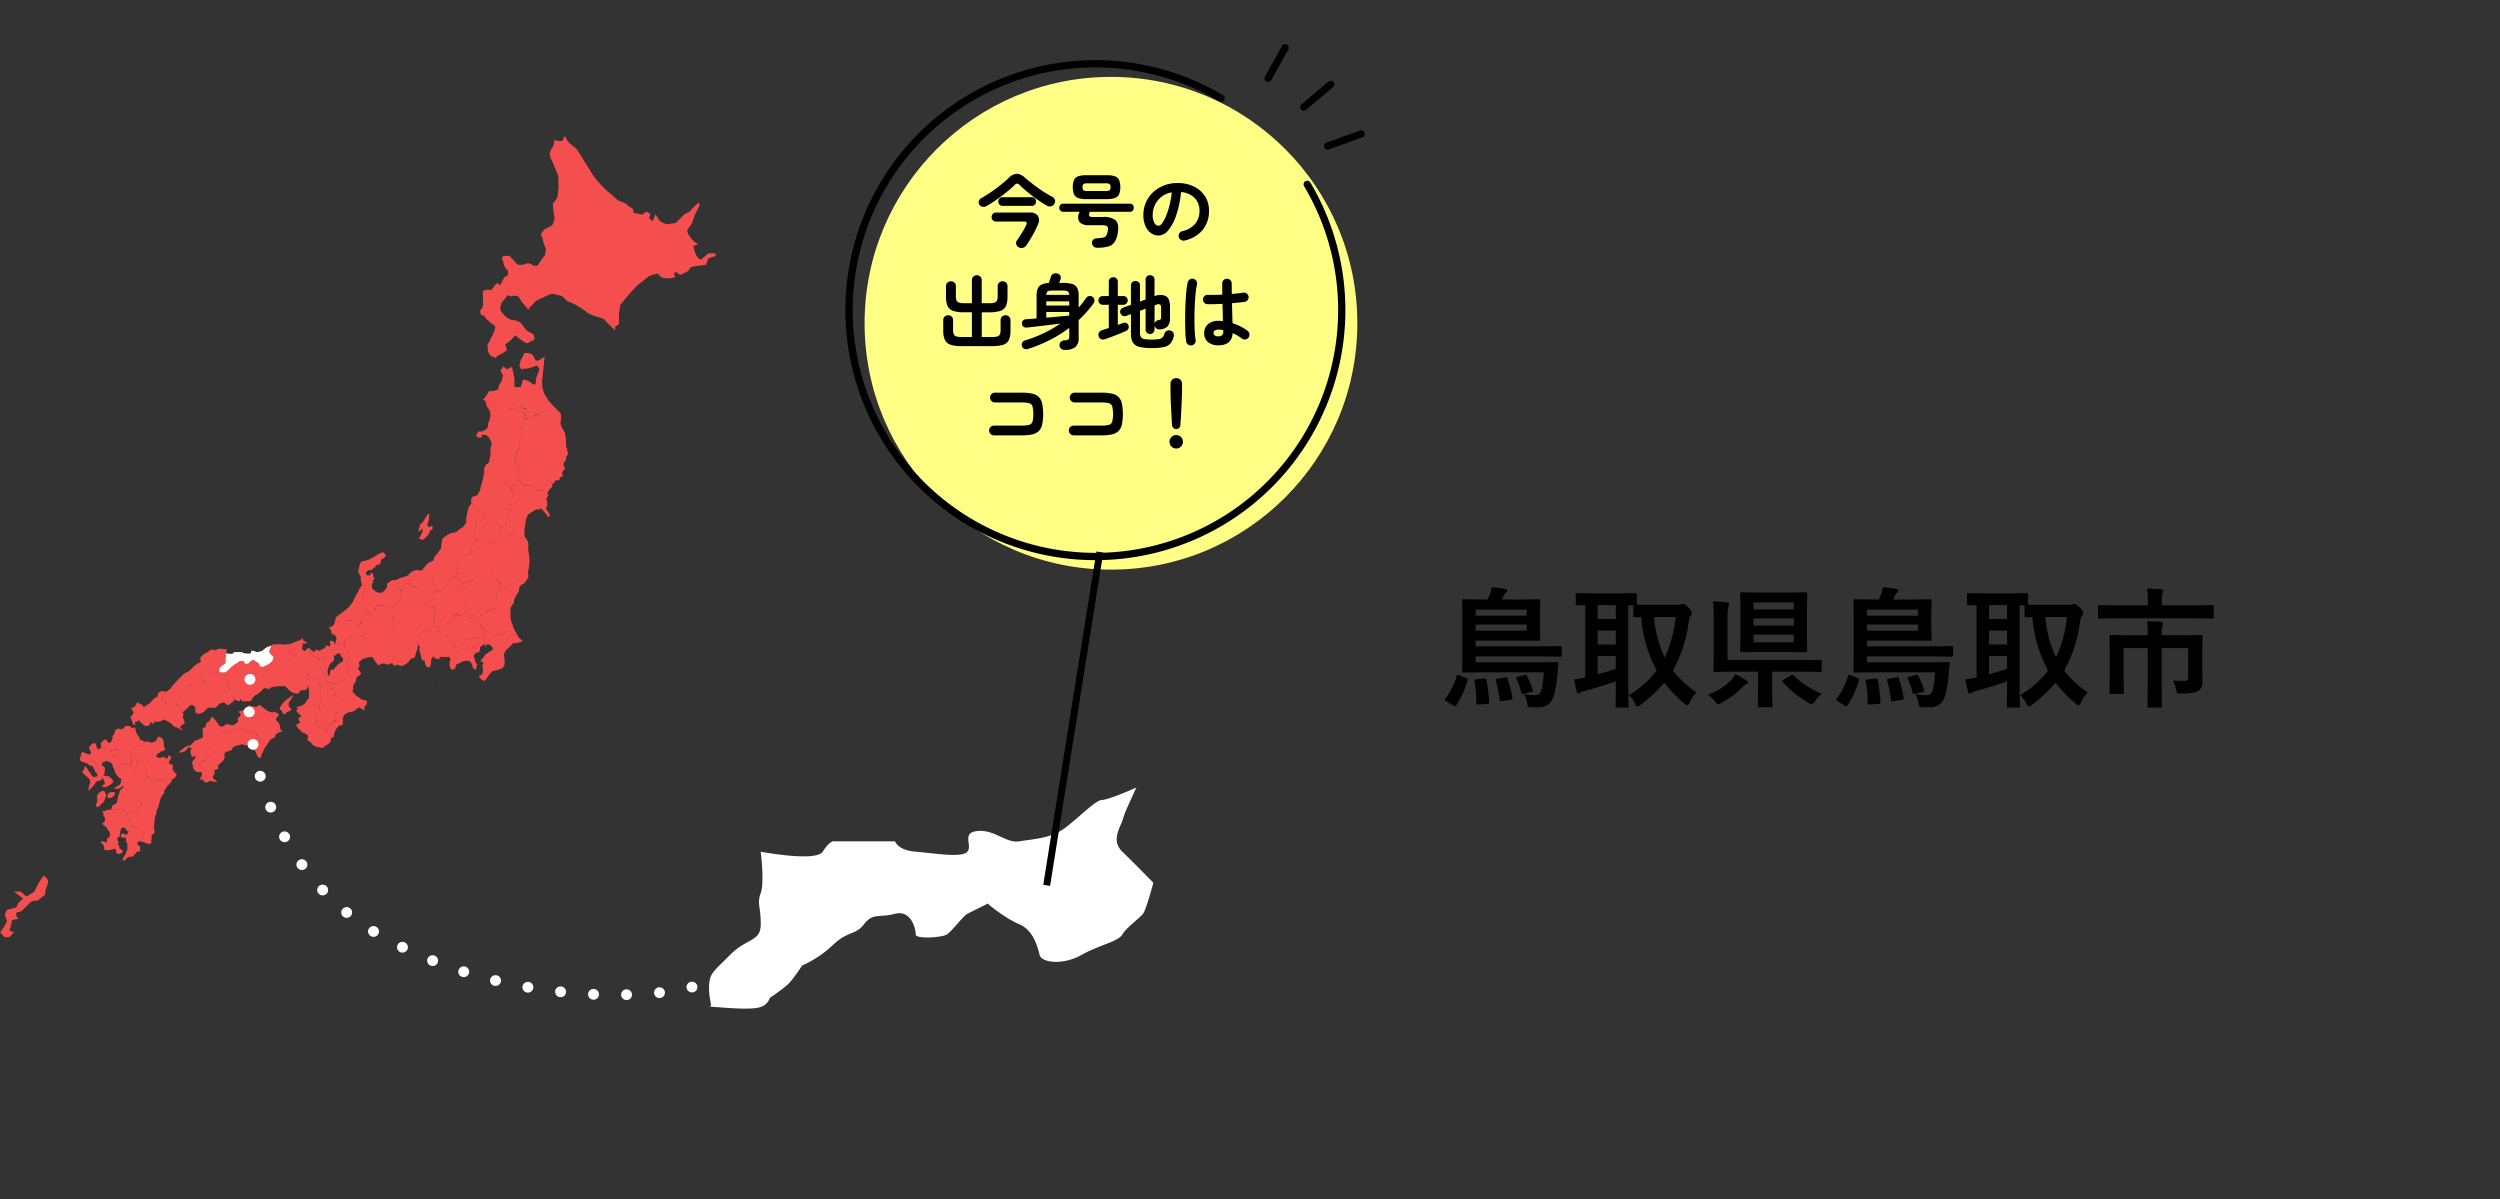
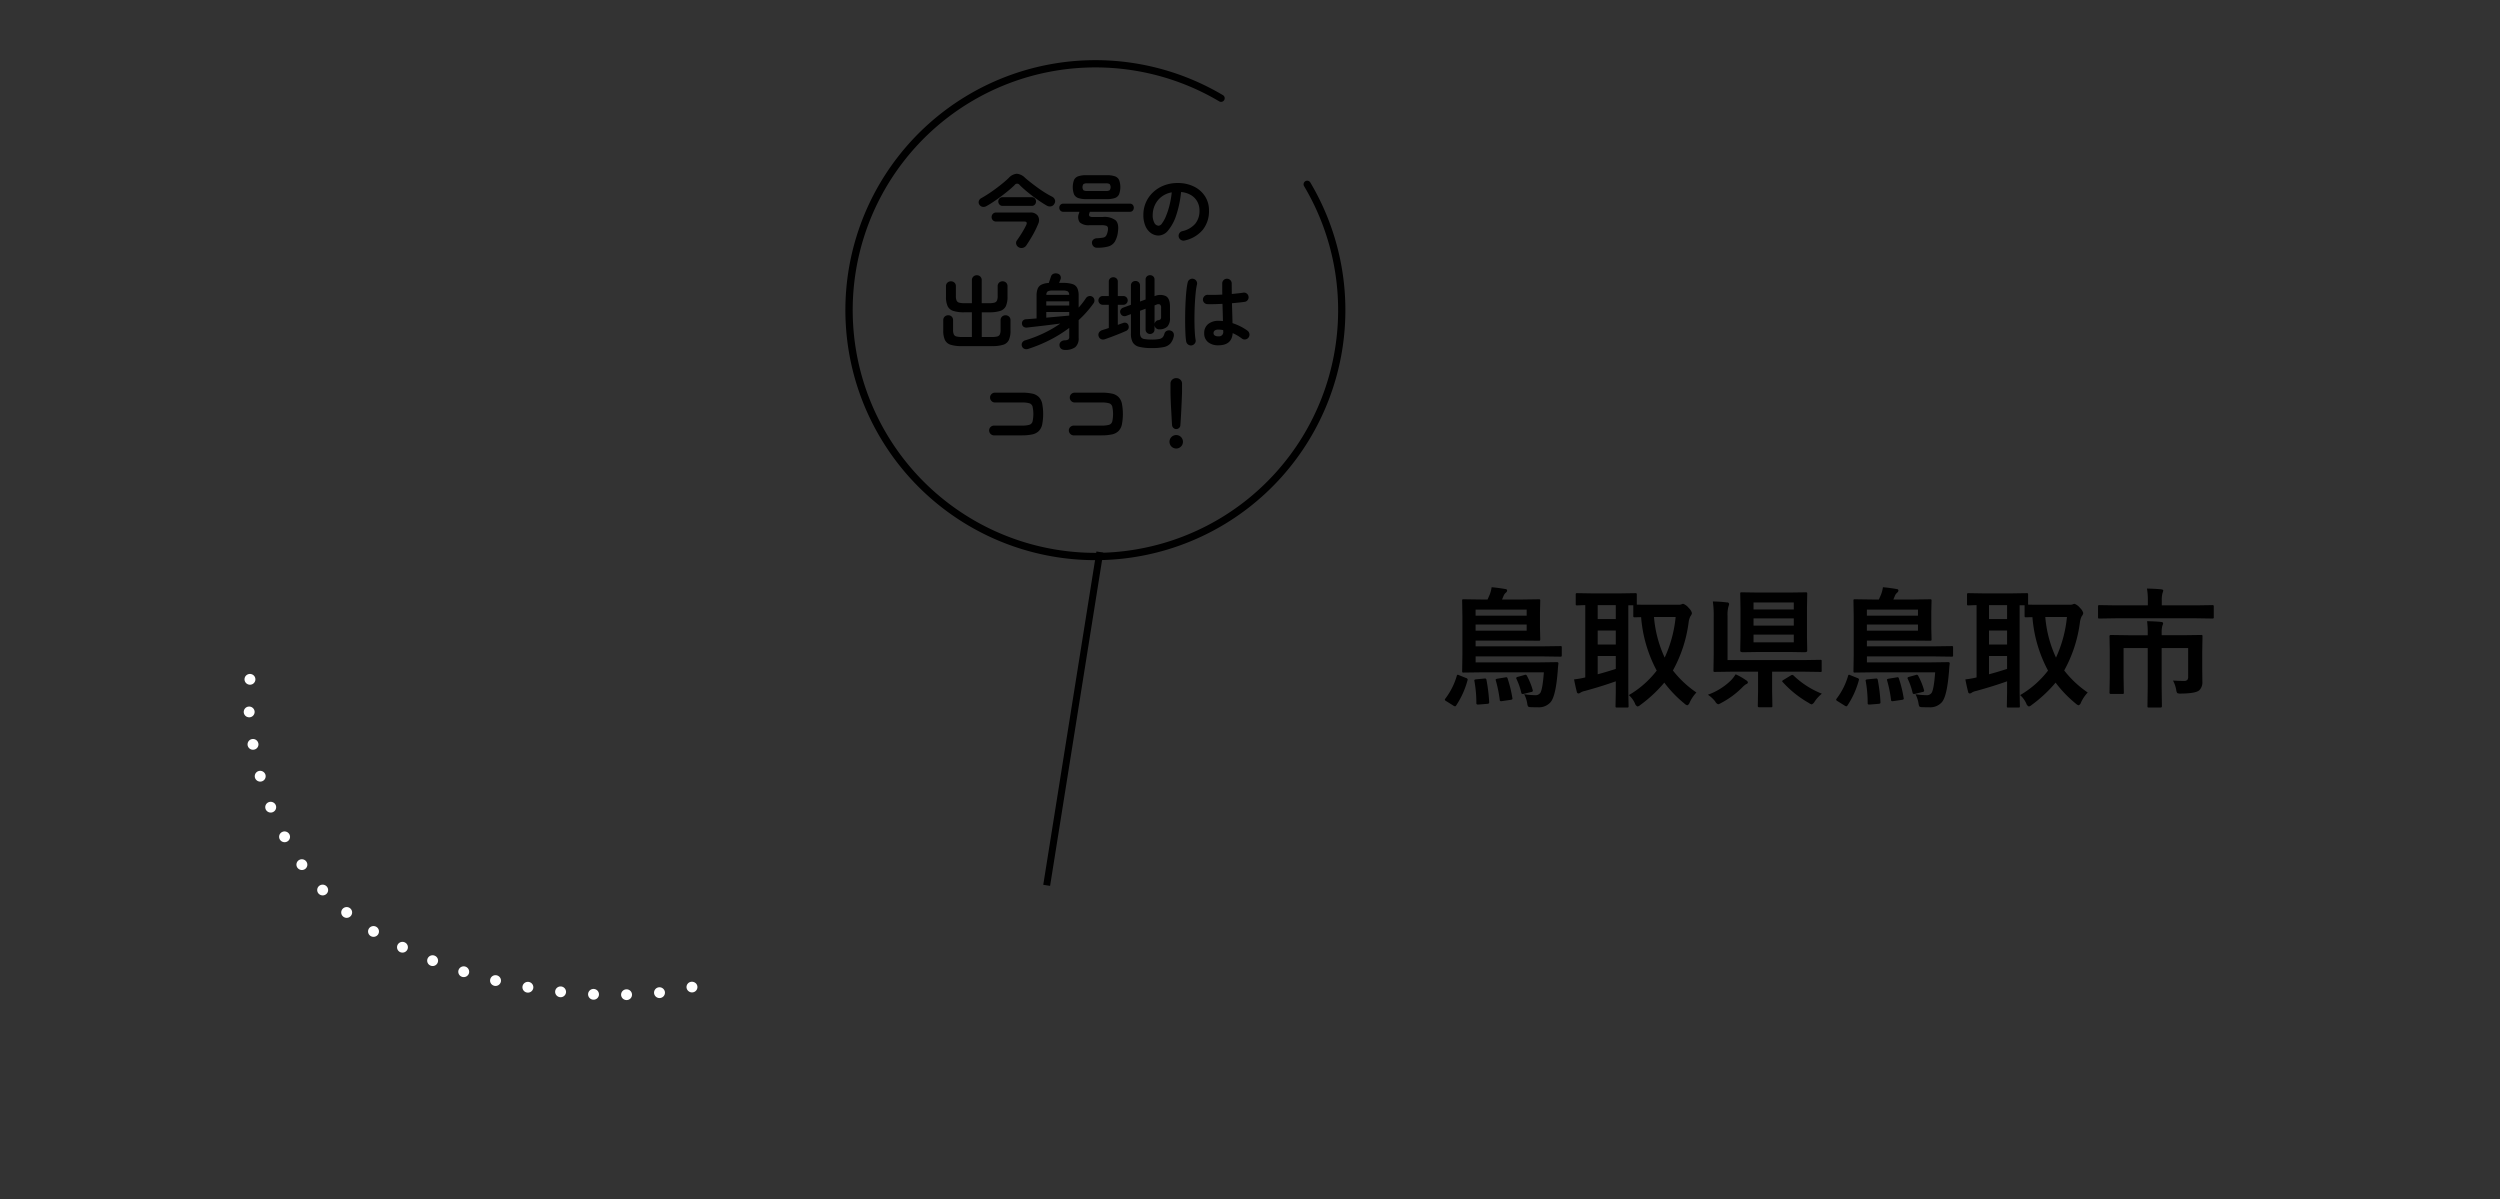
<svg xmlns="http://www.w3.org/2000/svg" id="鳥取県鳥取市" width="690" height="331" viewBox="0 0 690 331">
  <rect x="0" y="0" width="690" height="331" fill="#333333" stroke="none" />
  <defs>
    <style>
      .cls-1 {
        fill: #f44e4e;
      }

      .cls-1, .cls-2, .cls-3, .cls-5 {
        fill-rule: evenodd;
      }

      .cls-2 {
        fill: #fff;
      }

      .cls-4 {
        fill: #ffff86;
      }

      .cls-5 {
        stroke: #000;
        stroke-width: 1px;
      }
    </style>
  </defs>
-   <path id="シェイプ_645_のコピー" data-name="シェイプ 645 のコピー" class="cls-1" d="M135.351,93.59A13.712,13.712,0,0,0,136.4,91.5c0.156-.6.5-1.352,0-1.742A6.373,6.373,0,0,1,135,88.714a4.405,4.405,0,0,1-1.043-1.045,1.165,1.165,0,0,0-1.044-.7c-0.413-.016-0.348-1.394-0.348-1.394a1.813,1.813,0,0,0,.7-1.044c0.115-.645,0-4.181,0-4.181a3.718,3.718,0,0,1,1.043-.349,9.709,9.709,0,0,1,1.392,0l0.7-1.044s0.727-1.063,1.043-.7a0.936,0.936,0,0,0,.7.346l1.044-2.088a2.736,2.736,0,0,0,1.043-.7,6.766,6.766,0,0,0,0-1.046,3.653,3.653,0,0,1-1.043-1.392,11.017,11.017,0,0,0-.7-2.09s0.477-.835.7-0.7a4.573,4.573,0,0,0,1.391,0L141.96,72A2.779,2.779,0,0,0,143,73.042c0.661,0.331,2.435-.349,2.435-0.349a1.963,1.963,0,0,1,1.391.349c0.338,0.439,1.61.436,1.739,0a12.373,12.373,0,0,1,1.74-2.438,6.922,6.922,0,0,0,.347-2.089,5.73,5.73,0,0,1-.695-1.742,8.9,8.9,0,0,0-.7-2.089,13.879,13.879,0,0,1,1.044-1.393,22.175,22.175,0,0,1,2.086-1.045,8.045,8.045,0,0,0,.7-2.089c-0.125-.261-0.682-3.937-0.348-4.18a6.543,6.543,0,0,0,1.044-1.393,20.493,20.493,0,0,0,.347-2.788V48.662s-1.217-3.048-1.739-4.18a5.6,5.6,0,0,1-.695-2.089,6.035,6.035,0,0,1,1.043-2.09l0.348-1.74,0.7,0.348h1.391l0.7-1.394a15.894,15.894,0,0,0,1.044,1.742c0.317,0.366,1.558,1.255,2.087,1.741s2.448,3.9,3.13,4.877,1.373,2.291,1.739,2.787a33.318,33.318,0,0,0,3.826,4.18,23.643,23.643,0,0,1,2.782,2.437s2.619,0.909,2.783,1.394,1.416,0.727,1.391,1.045A3.156,3.156,0,0,0,175,58.763l1.739,0.347a0.546,0.546,0,0,0,.695,0,4.335,4.335,0,0,1,1.044-.7l1.043,0.7-0.347,1.046s0.942,1.1,1.043.7,0.695-1.742.695-1.742,0.932,1.495,1.044,1.742a5.007,5.007,0,0,0,2.435,1.045,21.111,21.111,0,0,1,2.087-.348l2.434-2.439s1.788-.793,1.739-1.045a13.768,13.768,0,0,1,2.087-2.089,0.644,0.644,0,0,1,.348.7c-0.184.373-1.392,2.787-1.392,2.787L191,61.549l-1.391,2.089,0.348,1.045L191,66.077l0.695,0.7,1.044,0.7-1.391.347,0.347,1.393,0.348,1.046,0.7,1.044,0.7,0.349,2.086-1.742h1.74l0.347,0.7-2.087.7-0.695,1.742s-1.524.257-2.435,0.349a9.872,9.872,0,0,0-1.739.349l-0.695,1.044s-1.757.871-2.087,1.046-1.044-.7-1.044-0.7-1.012-.137-0.695.7,0.448,0.56,0,.7-2.675.522-3.478,0a2.879,2.879,0,0,1-1.044-1.046,14.193,14.193,0,0,0-2.434.7c-0.387.264-2.481,1.982-3.131,2.437a58.837,58.837,0,0,0-4.869,5.573,23.484,23.484,0,0,0-.348,2.788v2.437l-1.043.7v1.045a39.187,39.187,0,0,1-3.141-3.1c0.007-.22-3.437-0.882-4.6-1.86A27.415,27.415,0,0,0,159,84.187a15.253,15.253,0,0,0-2.435-1.045l-1.391-1.393s-2.48-.687-2.783-0.7A17.754,17.754,0,0,0,149.96,82.1c-0.606.262-2.184,0.886-2.435,1.394a6.835,6.835,0,0,1-1.391,1.392l-0.348.7a6.3,6.3,0,0,0-1.044-1.393,7.347,7.347,0,0,1-1.043-1.393c-0.254-.326-0.7-1.045-0.7-1.045s-1.512-.279-1.739,0-1.043-.349-1.043-0.349l-1.739,2.09a3.909,3.909,0,0,0-.348,2.089,11.356,11.356,0,0,0,1.044,1.394,3.847,3.847,0,0,0,1.391,1.044,2.883,2.883,0,0,0,1.391.349,6.069,6.069,0,0,1,1.739.7,15.8,15.8,0,0,1,1.043,1.392,4.389,4.389,0,0,0,1.044,1.046l1.391,0.7s0.668,1.6,0,1.742-1.645,1.031-2.087.7S143,93.244,143,93.244l-0.695-.7-1.044,1.044a9.717,9.717,0,0,1-1.739,1.393c-0.236-.027.494,1.429,0.348,1.742a13.072,13.072,0,0,1-2.435,1.393l-0.695.7-1.392-.7a4.244,4.244,0,0,1-.695-1.393c0.038-.346-0.254-1.606,0-1.742A4.8,4.8,0,0,0,135.351,93.59Zm-1.39,16.022s1.175-2.086,1.39-1.742,2.087-.347,2.087-0.347l0.348-1.395a4.642,4.642,0,0,0,.7-1.043c0.042-.266.348-1.395,0.348-1.395l-0.7-1.392a12.483,12.483,0,0,0,.7-1.044c0.129-.269,1.043.7,1.043,0.7l1.391-.7,0.348,1.393s0.285,1.309.348,1.741,0,2.438,0,2.438H143.7l0.7-2.091,1.391,0.35,1.391,1.043a0.581,0.581,0,0,0,.7-0.7,4.451,4.451,0,0,1,.348-1.742l0.695-1.74-0.695-1.046s-1.806.548-2.087,0.7-1.924.108-2.087,0.349-0.7-1.046-.7-1.046l0.348-1.392,1.043-2.09h1.044l1.043,0.35,1.044,1.741h0.7l1.74-1.045-0.348,3.483s-0.418,3.518-.348,4.178a11.422,11.422,0,0,0,.7,2.787,5.73,5.73,0,0,1,.695,1.046,12.449,12.449,0,0,0,1.391,1.74l0.7,0.7-0.7.7-1.739.348-1.305.262-2.066,1.28a3.28,3.28,0,0,0-1.15.2,10.094,10.094,0,0,1-1.676.507l0.372-1.58,0.608-1.365s-1.08.3-1.043,0a2.589,2.589,0,0,0-.348-1.045l-1.508,1.412a2.582,2.582,0,0,0-.927-0.367,1.869,1.869,0,0,0-1.043.349l-1.044-1.044-1.739.695a6.491,6.491,0,0,0-.993-0.249,10.751,10.751,0,0,1-1.442-.446l-0.313,1.146-0.73-1.146-0.347-1.393-0.7-.35Zm18.085,23.335L151,132.6l-0.348,1.742s-0.773,1.135-.83,1.147a4.579,4.579,0,0,1-1.152-.186,4.274,4.274,0,0,0-1.148.432,3.707,3.707,0,0,0-.252-0.455c-0.288-.7-0.633-1.322-0.633-1.322a2.665,2.665,0,0,0-.506.036,4.228,4.228,0,0,1-1.392,0,7.623,7.623,0,0,1-.695-0.7l-0.348-.347-0.249-.249-0.1-1.144-0.348-.7a3.769,3.769,0,0,0,.186-1.282L143,128.768l-0.695-1.046a2.256,2.256,0,0,1-.1-1c0.054-.325.338-1.193,0.338-1.193a2.8,2.8,0,0,1,.113-0.94,8.2,8.2,0,0,0,.695-0.7l0.267-.916a1.585,1.585,0,0,1-.267-0.825,3.653,3.653,0,0,1,.348-1.393,3.87,3.87,0,0,0,.282-0.758,6.364,6.364,0,0,0,.049-0.881,4.519,4.519,0,0,0-.026-1.074,0.886,0.886,0,0,1,.121-0.673,2.083,2.083,0,0,0,.148-0.82,2.135,2.135,0,0,0,.122-0.67,0.546,0.546,0,0,1,.347-0.348l1.392-.349s1.506-.174,1.391-0.347,1.477-.918,1.477-0.918l0.993-.344,1.457-.291,0.942-.189,0.7-.7s1.913,1.8,1.739,2.09,0.174,1.218,0,1.393-0.174,1.568,0,1.392,0,0.35,0,.35,0.7,1.045,1.043,1.742a12.043,12.043,0,0,1,.348,3.481c0,0.639.407,1.1,0.348,1.394a2.1,2.1,0,0,0,.348,1.044c0-.114-0.115,0-0.348.349a1.472,1.472,0,0,0-.348,1.045c0.115,0.175-.059.407-0.348,0.7a1.34,1.34,0,0,0-.347,1.045,3.8,3.8,0,0,0,.347.7c0.06,0.115.115,0.348-.347,0.7a1.2,1.2,0,0,0-.348,1.045c-0.06.234,0.407,0.7,0,.7a0.877,0.877,0,0,0-.7.348c-0.115.115,0.059,0.812-.348,0.7s-0.984-.059-1.043.349a1.281,1.281,0,0,1-.7.7Zm-19.825-13.932a1.435,1.435,0,0,0,1.044,0c0.462-.233,1.45-0.811,1.391-1.392A2.739,2.739,0,0,1,135,116.23a11.329,11.329,0,0,0,.347-1.393v-0.7L135,113.1l0.347-1.044L136.4,112.4l1.391,0.348,1.253-.5,0.486-.194,1.044,1.044,1.043-.349a3.12,3.12,0,0,0,1.044.349c-0.115-.175.636-0.463,0.695-0.7a2.591,2.591,0,0,1,.7-0.7l0.348,1.045h1.043s-0.183.437-.275,0.618c-0.127.247-.421,0.775-0.421,0.775l-0.284,1.552-0.063.539a7.655,7.655,0,0,0-.348,1.741v1.74a3.187,3.187,0,0,1-.348,1.046,2.119,2.119,0,0,0-.348,1.045,3.982,3.982,0,0,0,.251,1.229,10.281,10.281,0,0,0-.453,1.078,0.8,0.8,0,0,1-.493.479,2.737,2.737,0,0,1,0,.7c-0.174,0-.115.986-0.348,1.046s0,1.392,0,1.392a5.437,5.437,0,0,1,.695,1.046c0,0.173.232,1.422,0.232,1.422l-0.232.667,0.348,0.7,0.091,1.041-1.336.886a0.736,0.736,0,0,1-.326.454,3.322,3.322,0,0,1-1.211.405c0.059-.114-1.044-0.523-1.044-0.7a10.373,10.373,0,0,0-.695-1.394l-1.392-.348-1.111-.091a2.236,2.236,0,0,1-.976-0.606,2.167,2.167,0,0,0-1.043-.086l-0.347-.262-0.349-.348v-1.045a2.853,2.853,0,0,1,.7-1.392,1.05,1.05,0,0,0,.7-0.7,7.778,7.778,0,0,1,.347-1.742v-2.09a4.268,4.268,0,0,0,.349-1.045,4.273,4.273,0,0,0-.349-1.044l-0.695-1.045-0.695-.348a3.175,3.175,0,0,0-1.044,0,2.706,2.706,0,0,1,0,.7h-1.043l-0.348-.348v-0.7Zm8.967,18.44a1.411,1.411,0,0,0-.619,1.413,2.7,2.7,0,0,0,.7.7l-0.292.878a1.273,1.273,0,0,1-.28.391,1.264,1.264,0,0,0-.581.884,18.224,18.224,0,0,0-.238,2.026,1.517,1.517,0,0,1-.26.958,3.5,3.5,0,0,1-.946.691,1.113,1.113,0,0,0-.881.44,7.374,7.374,0,0,0,0,1.046h1.638a3.057,3.057,0,0,1,.576.317,1.226,1.226,0,0,0,.713.336,5.042,5.042,0,0,1,1.015.043c0.351,0.12.232-.161,0.341,0.326a4.369,4.369,0,0,0,.337.916l0.25,0.5,1.274-1.122,0.812-.271v-1.741a19.2,19.2,0,0,0,.348-2.438,4.4,4.4,0,0,1,.7-1.741l1.043-.7,1.044-.7h1.043s0.115-.581.7,0,1.739,2.09,1.739,2.09a0.625,0.625,0,0,0,.348-0.7c-0.174-.409-1.044-1.567-1.044-1.741a2.5,2.5,0,0,0,.348-0.7,10.3,10.3,0,0,0,0-1.394l-0.348-.348a1.145,1.145,0,0,0,.348-0.7c-0.174-.06.407-0.175,0.348-0.348a7.727,7.727,0,0,0-.348-0.7,10.717,10.717,0,0,0,.7-1.046c-0.06,0,.695-0.637.695-0.7a2.652,2.652,0,0,1,0-.7,0.937,0.937,0,0,0-.3-0.6l-0.715-.321-0.4-.034-0.192.96a0.894,0.894,0,0,1-.138.689c-0.233.348-.6,0.958-0.695,1.045a0.856,0.856,0,0,1-.7,0,1.829,1.829,0,0,0-1.043,0l-0.7.348-0.568-1.026-0.317-.751-1.9.036a1.328,1.328,0,0,0-.57-0.561c-0.175.059-.582-0.839-0.814-0.78a1.238,1.238,0,0,0-.486.377,7.685,7.685,0,0,0-.912.616,2.114,2.114,0,0,1-1.3.711,0.789,0.789,0,0,0,.259.333,6.2,6.2,0,0,1,.695,1.394,2.66,2.66,0,0,0,0,.7Zm-11.054,1.413c-0.058-.174-0.347-1.334.348-1.741s1.333-.29,1.392-0.7,0.81-1.045.695-1.394a4.972,4.972,0,0,1,.348-1.392,8.012,8.012,0,0,1,.348-1.394c0.058-.115.347-1.741,0.347-1.741a1.411,1.411,0,0,0,.7.61,3.694,3.694,0,0,0,.879,0l0.877,0.657,1.634,0.185,1.132,0.284,0.695,1.394,1.044,0.7,0.7,1.045,0.348,0.7a3.6,3.6,0,0,1-.263,1.274,2.108,2.108,0,0,0-.78.815,2.333,2.333,0,0,0,0,.7,3.977,3.977,0,0,1,.7.7l-0.347,1.044-0.7.7s-0.407,1.508-.348,1.394a6.138,6.138,0,0,1,0,1.045v0.7l-0.881.789-0.7.347a0.54,0.54,0,0,0-.51.256v3.136a3.934,3.934,0,0,0-.695.7c0,0.114-.985.581-1.044,0.348a8.031,8.031,0,0,0-1.739-1.044h-2.087a4.674,4.674,0,0,1-1.043-.7c-0.059-.176-0.347-1.742-0.347-1.742l0.347-1.393,0.47-.783a5.835,5.835,0,0,1,.632-0.5,6.885,6.885,0,0,0,1-.7,2.6,2.6,0,0,0,.327-0.812c-0.059-.115-0.347-1.046-0.347-1.046h-1.044a3.905,3.905,0,0,0-.347-1.043,5.644,5.644,0,0,1-.574-0.546l-0.488-.422A1.841,1.841,0,0,1,130.134,138.868Zm-3.477,14.976s0.865-.255,1.221-0.321c0.241-.043,1.716-0.59,1.6-0.531s0.828-.364.828-0.364a2.09,2.09,0,0,1,.022-1.563c0.115-.218.5-1.052,0.5-1.052s0.346-.432.436-0.593c0.145-.262.607-0.61,0.607-0.451a5.7,5.7,0,0,0,1.394,0h1.04s1.315,0.61,1.392.7a0.714,0.714,0,0,0,.913.3,4.17,4.17,0,0,0,.962-0.81l0.211-.244v-2.027h1.739l1.044,0.7h1.391l0.348,1.044,0.348,0.7,0.587-.517,0.826-.651,0.673-.225a19.993,19.993,0,0,1,1.044,1.742c0.059,0.233,0,1.975,0,2.089a17.071,17.071,0,0,1,.348,3.483,23.915,23.915,0,0,1-.348,2.439c-0.174.173,0.174,1.567,0,1.741s-1.1,1.8-1.391,1.741-0.985.812-1.044,0.7a8.322,8.322,0,0,0-1.043-.7h-1.044l-1.043,1.044-0.7.349a7,7,0,0,1-.695-0.7c-0.289-.349-1.044-1.394-1.044-1.394a7.558,7.558,0,0,1-.695-0.7c-0.233-.289-1.1-1.453-1.044-1.393l0,0a1.956,1.956,0,0,0-1.046-.7,8.364,8.364,0,0,0-1.739.347,1.592,1.592,0,0,1-1.044,1.045,5.753,5.753,0,0,0-2.087,1.045,6.053,6.053,0,0,1-1.39.7,3.847,3.847,0,0,1-.923.177,6.643,6.643,0,0,1-1.164-.874l-0.347-1.392,0.043-1.307-0.391-1.131,0.695-.7,0.066-.581Zm2.087,14.976a1.369,1.369,0,0,1-.349-1.045c0.174-.407.233-1.683,0.349-1.742a1.433,1.433,0,0,0,0-.7l-0.937-1.163v-0.682l0.241-.594v-1.043l0-.878,1.387-.516a19.646,19.646,0,0,1,1.739-1.044c0.234-.059,1.195-0.383,1.31-0.443a5.365,5.365,0,0,0,.541-0.487l0.236-.464,1.739-.347,0.479,0.179,2.3,2.606a1.849,1.849,0,0,0-.044.83,2.007,2.007,0,0,1-.3,1.607c-0.083.1-.347,0.35-0.347,0.35v1.742a13.792,13.792,0,0,1,.249,1.688,9.669,9.669,0,0,1-.249,1.1s-1.1.307-1.391,0.349a5.316,5.316,0,0,0-1.392.7c-0.176.108-.882,0.773-1.1,0.87a2.158,2.158,0,0,0-.289.175,6.979,6.979,0,0,0-1.391.7,2.828,2.828,0,0,1-.594-0.5,3.042,3.042,0,0,0-1.493-.548A3.966,3.966,0,0,1,128.744,168.82Zm-5.41-7.392a6.572,6.572,0,0,0,.579-1.071,0.987,0.987,0,0,1,.865-0.795c0.464-.18,1.552-0.76,1.552-0.76l0.219,0.878,0.23,0.521,1.269,0.957a8.451,8.451,0,0,1,0,1.74,3.2,3.2,0,0,0-.241,1.109,2,2,0,0,0,.413.681l0.544,0.784a8.3,8.3,0,0,1-.206,1.544,1.67,1.67,0,0,0-.036,1.468,4.5,4.5,0,0,1,.741.906c0.053,0.2.524,0.127,0.524,0.127l1.437,0.752s-1.552.233-1.785,0.293a1.291,1.291,0,0,1-1.044,0,5.018,5.018,0,0,0-1.39-.7,5.2,5.2,0,0,1-1.391-.348,7.94,7.94,0,0,1-.5,1c-0.174.233-.418,1.391-0.893,1.439a3.079,3.079,0,0,0-1.043.348,7.8,7.8,0,0,0-1.392.7,3.607,3.607,0,0,1-1.044.348,1.593,1.593,0,0,1-.7-0.7c0.059-.233-0.107-1.115-0.047-1.23a2.079,2.079,0,0,0-.284-0.627,16.415,16.415,0,0,1,.331-1.625c0.115-.349-0.115-0.872,0-1.045a1.617,1.617,0,0,0-.7-0.7l-0.423.709a1.8,1.8,0,0,1-.62-0.362,4.187,4.187,0,0,1-1.044-1.044,13.452,13.452,0,0,1,.348-1.741A9.8,9.8,0,0,0,119,163.944a6.111,6.111,0,0,1,1.392-.7,0.665,0.665,0,0,0,.578-0.036,2.456,2.456,0,0,1,.732-0.212l0.454-.616,0.584-.462Zm17.583,6.347s-0.059,2.612,0,2.787a6.176,6.176,0,0,0,.347,1.393,3.612,3.612,0,0,1,.348,1.045,7.864,7.864,0,0,0,.7,1.392c0.115,0,.755,1.568,1.043,1.743a8.168,8.168,0,0,1,.944.839l-1.639-1.188-1.628-1.283-0.807-.459a4.2,4.2,0,0,0-1.271.946c-0.25.316-1.918,0.214-2.207,0.1a21.909,21.909,0,0,1-2.435-.7c0.059-.114-0.468-0.567-0.7-1.044a5.982,5.982,0,0,0-1.043-1.045s-1.157-.115-1.043-0.348a1.339,1.339,0,0,0,0-.7v-0.7a9.748,9.748,0,0,1,1.9-.969s0.694-.614.554-0.511a2.773,2.773,0,0,0,.831-0.519,4.62,4.62,0,0,1,1.254-.43l1.026-.358,0.193-.732,0-.968a7.413,7.413,0,0,1-.191-1.435,3.393,3.393,0,0,1,0-1.392,1.636,1.636,0,0,0,.695-1.046c0.042-.256,0-1.741,0-1.741s1.094,1.5,1.234,1.608a2.153,2.153,0,0,1,.5.482,2.393,2.393,0,0,0,.939-0.592,2.5,2.5,0,0,1,.974-0.8,2.214,2.214,0,0,1,.87,0,8.322,8.322,0,0,0,1.043.7A3.911,3.911,0,0,1,143,163.6a8.666,8.666,0,0,0-1.043,1.742,3.743,3.743,0,0,1-.348,1.394A2.984,2.984,0,0,0,140.917,167.775ZM128.744,142.7a15.246,15.246,0,0,1,.347-1.741,1.691,1.691,0,0,0,.16-0.856l0.883-1.234a10.6,10.6,0,0,1,1.044.7,3.018,3.018,0,0,1,.978,1.417c0.113,0.39.289,0.361,0.622,0.323a3.838,3.838,0,0,1,.487,0l0.347,1.046a3.014,3.014,0,0,1-1.043,1.393,5.543,5.543,0,0,0-1.043.7c0-.059-0.445,1.155-0.5,1.307a1.8,1.8,0,0,0-.116,1.212,4.334,4.334,0,0,0,.268,1.312c0.2,0.189,1.054.666,0.881,0.607a2.551,2.551,0,0,0-1.228,1.134c0.058,0.233-.811,1.334-0.7,1.741s0.348,0.985,0,1.045-2.086.7-2.086,0.7a5.468,5.468,0,0,0-1.391.349,5.842,5.842,0,0,1,0,1.742,2.966,2.966,0,0,0-.695.7,2.114,2.114,0,0,0,.348,1.043,2.8,2.8,0,0,1,0,1.4,1,1,0,0,1-.348.347,17.978,17.978,0,0,1-1.739.7l-0.695,1.393a1.555,1.555,0,0,1-.7.7,2.375,2.375,0,0,0-1.044,1.043,2.336,2.336,0,0,1-1.392.35,9.371,9.371,0,0,0-.109-0.954,0.9,0.9,0,0,0-.113-0.3,2.415,2.415,0,0,1-.474-0.836,2.773,2.773,0,0,1-.348-1.045c0-.463-0.059-0.87-0.348-0.7s-1.276.348-1.391,0.7a4.229,4.229,0,0,1-1.044,1.045c-0.511.488-.826,1.117-1.044,1.044a3.609,3.609,0,0,0-1.044-.347,0.873,0.873,0,0,1-.7.347,3.9,3.9,0,0,0-.347-0.7l-0.7-.348-0.347-.348-0.8.975-0.942,1.463a2.756,2.756,0,0,1-.348-0.7,3.7,3.7,0,0,1-.18-1.585l-0.516-.5-0.348-.348s1.1-.581,1.392-0.7a8.826,8.826,0,0,0,2.087-.7,5.908,5.908,0,0,1,1.044-1.045l1.044-.35c0.174-.057,1.507.289,1.74,0a11.236,11.236,0,0,1,1.391-1.74c0.7-.638,1.681-0.7,1.74-1.045a2.2,2.2,0,0,1,.7-1.393c0.581-.582.755-1.219,1.044-1.394a1.16,1.16,0,0,0,.348-1.044,11.318,11.318,0,0,1,.348-2.091,13.755,13.755,0,0,1,2.087-1.393c0.7-.289,1.565-0.116,2.087-0.7s1.45-.93,1.738-1.393a6.281,6.281,0,0,0,.7-1.046A3.373,3.373,0,0,1,128.744,142.7Zm-12.871,2.089a2.963,2.963,0,0,0,1.044-1.044,6.373,6.373,0,0,1,.7-1.045,4.615,4.615,0,0,1,.7-1.044,4.846,4.846,0,0,1,0,2.089,3.3,3.3,0,0,0-.349,1.393,0.679,0.679,0,0,1,.349.348,5.41,5.41,0,0,1,1.043-.348,5.984,5.984,0,0,1,0,1.045,0.969,0.969,0,0,0-.7.348,3.132,3.132,0,0,1-.7,1.393c-0.462.407-1.158,1.16-1.391,1.046a10.911,10.911,0,0,0-1.044-.35,3.539,3.539,0,0,0,.7-1.044,2.6,2.6,0,0,1,.348-0.7,2.756,2.756,0,0,0,0-1.046,2.635,2.635,0,0,1-.7.7s-0.174.349-.348,0,0.463-1.045.348-1.045A1.43,1.43,0,0,1,115.873,144.788Zm5.04,28.56a11.033,11.033,0,0,0,1.571-.7,7.59,7.59,0,0,1,1.391-.7c0.115,0.059.407,0.233,0.7-.349l0.7-1.393c0.174-.348.115-0.756,0.348-0.7a10.169,10.169,0,0,1,1.9.5,3.36,3.36,0,0,0,1.12.644,5.288,5.288,0,0,0,1.566-.172,3.2,3.2,0,0,1,.814-0.19l0.509,0.263v1.393s-0.075.253,0.443,0.253c0.7,0,1.026.58,0.89,0.7a0.609,0.609,0,0,0,.058.784,3.5,3.5,0,0,1,.613,1.438c-0.115.173,0.2,0.885,0.082,1s-1.379-.166-1.646-0.054c-0.817.344-1.455-.257-2.035,0.207a1.407,1.407,0,0,1-1.536.194c-0.406-.174-1.275-0.871-1.738-1.044s-1.609-.694-1.738-0.7a7.568,7.568,0,0,0-1.044.348l-0.469.29a3.329,3.329,0,0,1-1.618-.29,4.56,4.56,0,0,1-.7-0.7A2.212,2.212,0,0,1,120.913,173.348Zm20.7,4.179a23.729,23.729,0,0,1-1.739,1.743,2.635,2.635,0,0,0-.695,1.044,1.574,1.574,0,0,0,0,1.044,6.855,6.855,0,0,1,0,2.438,3,3,0,0,1-.7.7,11.622,11.622,0,0,1-2.435.7A4,4,0,0,0,135,186.235c-0.407.582-.7,1.045-0.7,1.045l-0.7.7-1.043-.7a1.872,1.872,0,0,1-.348-0.7c0.145-.145.463-0.175,0.7-0.348a2.011,2.011,0,0,0,.348-1.743c-0.174-.81-0.233-0.636,0-1.044a0.622,0.622,0,0,0,0-.7,1.939,1.939,0,0,1-.7-0.349c0.115-.059.407-0.464,0.7-0.7s0.521-.928.7-1.044a7.671,7.671,0,0,0,1.043-.7c0.407-.349,1.158-0.581,1.043-1.045A2.875,2.875,0,0,0,135,177.876h-0.7l-0.347.7-0.349-1.742a4.588,4.588,0,0,0,.034-0.795,6.256,6.256,0,0,1-.191-1.5l0.064,0.274a1.546,1.546,0,0,0-.485-0.925l-0.318-.849,0.344-.312,1.248,1.663s1.613,0.518,2.035.584a1.95,1.95,0,0,0,1.119.212c0.581-.113.961,0.25,1.368-0.1s1.391-1.045,1.391-1.045l0.7,0.348a14.9,14.9,0,0,0,1.739,1.394,12.2,12.2,0,0,1,1.391,1.045v0.347H143.7c-0.348,0-1.332.523-1.391,0.349A0.962,0.962,0,0,0,141.612,177.527Zm-17.968-2.295a2.966,2.966,0,0,1,1.275-.491,9.8,9.8,0,0,1,1.738.7c0.23,0.146,1.04.626,1.16,0.7a9.906,9.906,0,0,0,.883.485,0.923,0.923,0,0,0,.739-0.143,1.8,1.8,0,0,0,.695-0.347c0.133-.168,1.305.3,1.74,0a1.169,1.169,0,0,1,1.043,0h0.695a4.735,4.735,0,0,0,.135,1.368c0.164,0.356-.83.72-0.83,0.72a2,2,0,0,1-.348.35c-0.132.076-.052,1.457-0.348,1.32a4.558,4.558,0,0,0-.8-0.8,10.448,10.448,0,0,1-.942-0.519,5.678,5.678,0,0,1-1.391,0,0.678,0.678,0,0,1-.13.519c-0.164.146-.015,0.409-0.566,0.178a14.058,14.058,0,0,0-1.39-.35,1.9,1.9,0,0,1-1.391-1.044c-0.066-.314-0.24.062-0.7-0.349a1.623,1.623,0,0,1-.676-0.553,4.057,4.057,0,0,0-.715-0.839Zm1.622,4.384,0.348-1.043-0.078-.827a2.391,2.391,0,0,0,1.6,1.233,9.044,9.044,0,0,0,.934.113l0.713,0.333,0.309-.852a6.842,6.842,0,0,1,1.176.076,1.13,1.13,0,0,1,.911.271l0.7,0.559,0.343,0.486a3.026,3.026,0,0,0-1.043.349c-0.146.188-.616,0.814-0.347,1.044a4.5,4.5,0,0,1,.347,1.394,3.459,3.459,0,0,0,.7.7,0.368,0.368,0,0,0-.348.348,1.381,1.381,0,0,1-.348,1.046,1.375,1.375,0,0,1-.7-0.7,10.321,10.321,0,0,1-.348-1.045,1.855,1.855,0,0,0-.695-0.7,3.226,3.226,0,0,1-.695,0,2.325,2.325,0,0,0-1.392.349c-0.337.307-1.23,0.448-1.39,0.7a5.308,5.308,0,0,0-.348,1.044l-0.7.35a0.82,0.82,0,0,1-.7-0.7,3.377,3.377,0,0,1-.049-1.676,0.711,0.711,0,0,0,.049-0.763,1.1,1.1,0,0,0-.429-0.576,1.448,1.448,0,0,1-.531-0.47l0.96-.695Zm-14.612-16.368a4.6,4.6,0,0,0,.7-1.046,8.358,8.358,0,0,1,1.044-1.392,5.055,5.055,0,0,1,1.287,1.133c0.131,0.543.641-.161,1.129,0.07a4.12,4.12,0,0,0,.8.187l1.091-1.155a1.73,1.73,0,0,0,.767-0.736,2.078,2.078,0,0,1,1.394-.823s0.482-.28.455,0.133a3.449,3.449,0,0,0,.244,1.189,2.232,2.232,0,0,0,.491,1.047,2.028,2.028,0,0,1,.348,1.043c0.112,0.23.271,0.433,0,.35a3.183,3.183,0,0,0-1.49.812c-0.656.54-1.017,0.662-1.293,0.93a2.77,2.77,0,0,0-.269,1.164,0.753,0.753,0,0,0,.1.845,2.974,2.974,0,0,0,.986.883,1.33,1.33,0,0,0,.572.242,0.745,0.745,0,0,1,.348-0.7c0.291-.152.7,0.7,0.7,0.7v1.393s-0.2.686-.348,1.045,0.249,0.112.3,0.859c0.06,0.882.059,1.323,0.059,1.323l0.757,0.6,0.1,0.439a0.46,0.46,0,0,1-.266.661c-0.6.2-.86,0.415-1.3-0.056s-0.313-.452-0.7-0.348a4.6,4.6,0,0,1-.7,0c-0.323.07-.7,0.178-0.7,0.178s0-.134-0.789.395c-0.722.482-.6,0.472-0.6,0.472a2.88,2.88,0,0,1-.348,1.393c-0.435.64-.258,0.306-0.222,1.04a5.714,5.714,0,0,1-.212,1.941,12.4,12.4,0,0,0-.495,1.576c-0.129.567-.141,0.441-1.116,0.811-0.513.194-.434,0.669-0.97,1.087-0.47.367-1.011,0.6-1.31,0.825-0.34.258-1.447-.307-1.59-0.314a7.116,7.116,0,0,0-.695.348c-0.275.091-.683-0.85-0.683-0.85a3.394,3.394,0,0,1,.334-1.24c1.041-1.04,1.037-.645.534-1.607-0.174-.334-1.288-0.524-1.027-0.953a0.955,0.955,0,0,0,.146-1.27,1.309,1.309,0,0,1-.59-0.756,1.33,1.33,0,0,0-.8-0.985,0.834,0.834,0,0,1-.36-0.939,1.232,1.232,0,0,1,.082-0.482c0.118-.276.293-0.1,0.806-0.367a8.646,8.646,0,0,0,1.112-.842,1.941,1.941,0,0,0,.361-0.929,1.488,1.488,0,0,0-.459-0.441s-0.179.081-.217-0.456a3.9,3.9,0,0,1,.414-1.117,3.088,3.088,0,0,1,.349-1.045,0.705,0.705,0,0,0,.347-0.7c-0.111-.265-0.347-0.7-0.347-0.7l-0.223-.452,0.57-1.087,1.044-.9a7.249,7.249,0,0,0,.248-1.008C110.581,164.421,110.654,163.248,110.654,163.248Zm6.572,19.06a3.455,3.455,0,0,0,.387,1.488,1.037,1.037,0,0,0,1.043.349,6,6,0,0,0,.348-2.089c-0.027-.213.783-0.921,0.7-1.046a1.668,1.668,0,0,0,.348.7,9.889,9.889,0,0,0,1.1.242s0.2-.37.291-0.59a1.686,1.686,0,0,1,1.044,0l1.622-.062s-1.028-.506-0.836-0.695a3.442,3.442,0,0,1,1.053-.668c1.349-.387.886-0.46,1.162-0.964a8.029,8.029,0,0,0,.051-1.223,2.462,2.462,0,0,1-1.188-.6,8.807,8.807,0,0,0-.82-1.015,1.6,1.6,0,0,0,.044-0.858,3.124,3.124,0,0,1-1.784-.188l-0.724-.782-1.248.426-0.464-.341a0.585,0.585,0,0,0-.7-0.348,2.4,2.4,0,0,1-1.043,0l-1.392.7a0.353,0.353,0,0,0-.348.348,3.64,3.64,0,0,1-.348,1.393,1.764,1.764,0,0,0-.348.7,1.559,1.559,0,0,0,.139.688c0.132,0.137.591,0.665,0.591,0.665a2.014,2.014,0,0,0-.034,1.434c0.3,0.666.42,1.832,0.531,2A0.678,0.678,0,0,0,117.226,182.308ZM100.912,162.2l0.043-.957a2.2,2.2,0,0,1,.653-0.784,1.581,1.581,0,0,1,1.391-.348l-0.347,1.393a2.676,2.676,0,0,0,0,.7,3.23,3.23,0,0,0,1.044,1.046,1.908,1.908,0,0,0,1.391.347,1.537,1.537,0,0,0,1.044-.7,2.013,2.013,0,0,0,.7-1.043c0.024-.516-0.094-0.871.348-1.045a4.9,4.9,0,0,0,1.044-.7h1.043a3.875,3.875,0,0,0,.7.7,1.428,1.428,0,0,1,.14.769,1.4,1.4,0,0,0,.208.972,1.546,1.546,0,0,1,.348,1.044,4.372,4.372,0,0,1-.486,2.21,4.136,4.136,0,0,0-1.159,1.263c-0.146.456-.188,0.757-0.79,0.707a2.964,2.964,0,0,1-1.509-.253,2.65,2.65,0,0,0-1.275-.443,2.219,2.219,0,0,0-1.285-.054,5.065,5.065,0,0,0-.361.384,5.261,5.261,0,0,1-.95,1.925c-0.321.379-.426,0.4-0.883-0.165a4.755,4.755,0,0,0-.7-0.7,7.977,7.977,0,0,1-1.044,1.045c0-.13-0.074-1.357-0.086-1.5-0.1-1.277-.324-2.317-0.261-2.676s0.233-.974.233-0.974a4.14,4.14,0,0,0,.324-0.9l0.479-.369Zm8.028,17.735c0.4,0.595.691,0.815,0.322,1.073a2.294,2.294,0,0,0-.565.624,2.435,2.435,0,0,0-.447,1.145c-0.053.364-.1,0.214-0.571,0.414a1.207,1.207,0,0,1-1.049.175,1.729,1.729,0,0,0-.847-0.268c-0.654.021-1.2,0.657-1.416,0.457a5.292,5.292,0,0,1-.671-0.8c-0.352-.461-0.651-1.3-1.044-1.394a4.261,4.261,0,0,0-1.869.345c-0.349.206-.755-0.026-0.915,0.353-0.142.334-.93,0.523-0.806,1a1.238,1.238,0,0,1-.237,1.434,3.118,3.118,0,0,1-.7-0.347,2.83,2.83,0,0,1-.7-0.7s-0.539-.624-0.7-0.348a3.678,3.678,0,0,1-.7.7,2.1,2.1,0,0,1-.348-1.393,2.146,2.146,0,0,0,.7-1.045,6.837,6.837,0,0,0-.008-0.86,0.94,0.94,0,0,1-.34-0.533,0.706,0.706,0,0,0-.136-0.488,1.7,1.7,0,0,1-.56-0.557c-0.108-.271-0.348-1.044-0.348-1.044a0.889,0.889,0,0,1,.135-0.83c0.135-.133.213-0.215,0.561-0.564a0.931,0.931,0,0,1,1.11-.466,1.958,1.958,0,0,0,1.205.051,3.579,3.579,0,0,1,1.163-.281,1.2,1.2,0,0,0,1.044-.348c0.129-.237.505-0.325,0.348-0.7a6.54,6.54,0,0,0-.7-1.045,1.126,1.126,0,0,1-.546-0.411c0.15-.062-0.272-0.94-0.15-0.982s0.415-.145.415-0.145a1.906,1.906,0,0,0,.282-0.9,7.678,7.678,0,0,1,.347-1.742l1.044-1.045a4.564,4.564,0,0,0,.7.7c0.245,0.2.261,0.8,0.7,0.348a2.046,2.046,0,0,0,.695-1.045,4.041,4.041,0,0,1,.7-1.393,2,2,0,0,1,1.044,0,6.67,6.67,0,0,1,1.392.349,4.786,4.786,0,0,0,1.044.347,3.943,3.943,0,0,0,1.169-.1l0.657,1.28-0.251.429a0.428,0.428,0,0,0-.343.469,1.178,1.178,0,0,1-.265.916,1.373,1.373,0,0,0-.271,1.189,4.654,4.654,0,0,0,.609.621l-0.262.772a1.889,1.889,0,0,1-.7.7,4.263,4.263,0,0,1-1.319.551l-0.073.494a1.025,1.025,0,0,0,.348,1.046,1.472,1.472,0,0,1,.7.7,1.577,1.577,0,0,0,.583.922,0.731,0.731,0,0,1,.173,1.051s-0.465.514-.059,0.691ZM94.3,169.169s1.962-1.53,2.087-1.741,0.939-1.172,1.043-1.4a12.774,12.774,0,0,1,1.044-2.089,4.906,4.906,0,0,0,.7-1.393c0.341-.7.793-0.815,0.7-1.045s-0.348-1.741-.348-1.741a2.022,2.022,0,0,0,0-.7,9.447,9.447,0,0,1-.7-1.392,6.482,6.482,0,0,0,.347-1.393c0.025-.245.418-1.143,0.348-1.046-0.014.021-.024,0.027-0.028,0.024a1.4,1.4,0,0,1,.724-0.373c0.766-.257.741-0.121,1.392-0.347a13.246,13.246,0,0,0,1.391-.7c0.408-.171,1.284-0.9,1.74-1.045a2.147,2.147,0,0,1,1.044-.348c0.178,0.135.7,0.7,0.7,0.7a0.833,0.833,0,0,1-.348.7c-0.362.213-1.044,0.7-1.044,0.7a1.825,1.825,0,0,1,0,.7,1.791,1.791,0,0,1-.7.7,1.47,1.47,0,0,1-.7,0,0.621,0.621,0,0,1-.349.7,1.5,1.5,0,0,0-.695.7h-1.044l-0.348.35-0.348.7,0.348,0.349s1.218,0.19,1.044,0a0.929,0.929,0,0,1,0-.7L103,158.372v0.7l0.348,0.7-0.348.348H102.3a1.9,1.9,0,0,0-1.044.7,1.832,1.832,0,0,0-.348,1.045,8.612,8.612,0,0,0-.008,1.241l-0.34.152a5.429,5.429,0,0,0-.7,2.089c0.094,0.283.347,3.832,0.347,3.832a2.285,2.285,0,0,1-.06.563,4.062,4.062,0,0,0-.3,1.369,3.213,3.213,0,0,1,0,.962l-0.685.24a0.8,0.8,0,0,1-1.044-.348,2.43,2.43,0,0,0-.347-0.7,8.376,8.376,0,0,0-2.087,0c0.056,0.173-.422-0.023-0.7-0.35a9,9,0,0,1-.7-1.044v-0.7Zm16,16.718a18.565,18.565,0,0,1,.29-2.058,1.868,1.868,0,0,0,1.1-.381l1.043-.7a2.466,2.466,0,0,1,1.044-1.046c0.47-.055.6-0.066,0.7-0.348a9.476,9.476,0,0,0,.348-1.044,9.535,9.535,0,0,1,.348-1.044,3.779,3.779,0,0,1,.262-1.3,1.06,1.06,0,0,1,.379.841,1.872,1.872,0,0,0,.188,1.519c0.1,0.442.254,1.139,0.3,1.29a1.023,1.023,0,0,0,.439.652c0.257,0.095.47-.139,0.523,0.133a2.844,2.844,0,0,0,.245,1.264,1.224,1.224,0,0,0,.5.436c0.349,0.1.412,0.231,0.72-.091a5.847,5.847,0,0,0,.272-1.956l0.7-1.046a0.933,0.933,0,0,0,.348.7,2.105,2.105,0,0,0,.924.21c0.282,0.053.315-.405,0.468-0.558a2.862,2.862,0,0,1,1.044,0,5.512,5.512,0,0,0,1.044,0,1.51,1.51,0,0,1,.578-0.062,1.766,1.766,0,0,1,.117,1.107,0.9,0.9,0,0,0-.148.712c0.014,0.213.164,1.156,0.164,1.156l0.293,0.41s0.387,0.161.734,1.554a6.7,6.7,0,0,0,.7,1.045,2.625,2.625,0,0,1-.348,1.045c-0.2.1-.5,0.591-0.7,0.7a9.383,9.383,0,0,1-.7,1.045,2.367,2.367,0,0,0-.695.7c-0.342.407-.856,1.236-1.044,1.044a5.313,5.313,0,0,1-1.044-1.044c0.09-.106-0.529-1.212-0.348-1.393a7.016,7.016,0,0,0,.348-1.743c0.025-.164.348-1.044,0.348-1.044l0.7-.348v-1.046s0.64-.289-0.348-0.347-2.088,0-2.088,0a1,1,0,0,0-.7.347c0.007,0.229-.574.14-0.348,0.7a1.018,1.018,0,0,1-.348,1.043l-1.391.35-0.348.7s0.115,0.18-.348.7-1.051.672-1.044,1.394,0.626,1.171.348,1.393-0.852-.279-1.044-0.349-1.687-.181-2.088-0.347-0.914.48-1.391,0.347-1.093-.244-1.392-0.347a4.682,4.682,0,0,1-.7-0.349,1.02,1.02,0,0,1-.347-0.7,3.123,3.123,0,0,0,0-.7s-0.926.017-.7,0.349-0.1,1.807-.348,1.393a5.485,5.485,0,0,1-.44-1l0.169-1.541a5.542,5.542,0,0,0,1.315-.593,2.918,2.918,0,0,0,1.391-1.044C110.3,186.377,110.3,185.756,110.306,185.887Zm-10.437,0s-0.167.051-.348-0.349a11.735,11.735,0,0,1-.7-1.046,0.892,0.892,0,0,0,.347-0.7,2.017,2.017,0,0,1,.021-1.125,7.3,7.3,0,0,1,.675-0.615,1.892,1.892,0,0,1,1.044-.35,3.349,3.349,0,0,0,.7-0.348,1.474,1.474,0,0,1,.7,0,1.029,1.029,0,0,1,.658.229,9.044,9.044,0,0,0,1.172,1.73c0.136-.073.174,0.425,0.605,0.131a2.8,2.8,0,0,1,1.392-.348c0.278,0,.508.366,0.7,0.348a6.038,6.038,0,0,0,1.405-.5c0.16-.14.53,0.969,0.683,0.85a1.59,1.59,0,0,1,.695-0.348,3.8,3.8,0,0,1,.986.381l-0.092.209c-0.078.9-.058,0.684-0.078,0.9-0.079.87-.053,0.915-0.126,1.719a5.65,5.65,0,0,1-.676.486c-0.468.377-.77,0.518-1,0.7a4.093,4.093,0,0,0-1.1.487,1.923,1.923,0,0,1,0,.7,1.512,1.512,0,0,0,0,1.045c0.177,0.275.418,0.765,0.418,0.765a3.949,3.949,0,0,0-1.462-.068c-0.372.157-1.291,0.547-1.74,0.7a17.038,17.038,0,0,1-1.74.348,1.517,1.517,0,0,1,.348-0.7c0.227-.164,1.629-0.567,1.74-0.7s0.7,0.066.7-.348,0.421-.428,0-0.7a2.608,2.608,0,0,1-.7-0.7,1.191,1.191,0,0,0-.7.349,0.569,0.569,0,0,1-.7.7c-0.616-.2-1.4.028-1.392-0.347a1.717,1.717,0,0,0-.348-1.045,1.86,1.86,0,0,1-.348.347,0.819,0.819,0,0,0,0,.7c0.177,0.365.856,0.309,0.7,0.7a0.582,0.582,0,0,1-.7.348,2.069,2.069,0,0,1-.7-0.7,6.7,6.7,0,0,1-.348-1.045,1.466,1.466,0,0,0,.348-0.7,3.113,3.113,0,0,1-.7-1.046,0.435,0.435,0,0,0,.348-0.347,2.236,2.236,0,0,1,.348-0.7H99.869Zm-1.74,2.438a3.732,3.732,0,0,0-.7,1.045,2.251,2.251,0,0,1,0,1.044,0.588,0.588,0,0,0,0,.7,2.38,2.38,0,0,1,.7.7,4.548,4.548,0,0,0,1.044.7,2.36,2.36,0,0,0,1.044.7c0.251,0,1.148.089,1.044,0.35a1.915,1.915,0,0,1,0,.7c-0.188.363-.846,0.846-0.7,1.045a0.834,0.834,0,0,1,0,.7c-0.042-.029-0.442-0.2-0.7-0.349s-0.981-.6-1.044-0.348a4,4,0,0,1-1.392,1.045c-0.515.282-.838,0.027-1.391,0.349a1.907,1.907,0,0,0-1.043.7c-0.031.286-.389,0.613-0.348,0.7a6.569,6.569,0,0,1,0,1.044c-0.014.14,0.035,1.069-.348,1.046a1.09,1.09,0,0,0-1.043.347,11.352,11.352,0,0,1-.7,1.045c-0.209.457-.24,0.916-0.348,1.045a1.489,1.489,0,0,0,0,.7,7.014,7.014,0,0,1-.7.273,2.278,2.278,0,0,0-.439-1.015,2.923,2.923,0,0,0-.952-0.651,1.166,1.166,0,0,1,0-.7,2.4,2.4,0,0,1,.7-1.043,1.5,1.5,0,0,0,.7-0.35c0.4-.372.393-0.7,0.7-0.7a0.687,0.687,0,0,0,.7-0.349c-0.035-.17-0.605-1.576-0.348-1.741a1.369,1.369,0,0,0,.7-0.7,2.33,2.33,0,0,1-.348-0.7,8.88,8.88,0,0,1-.348-1.045c-0.037-.271-0.065-0.82.12-0.74s1.386,0.012,1.272-.3,0.226-.5,0-0.7A9.644,9.644,0,0,0,92.8,192.2c-0.2-.112-0.725-0.054-0.586-0.392,0.489-1.187.151-1.089,0.348-1.044a1.246,1.246,0,0,1-.62-0.623c0.074-.139-0.125-0.455-0.076-0.77a1.5,1.5,0,0,1,.739-0.886,7.419,7.419,0,0,0,.9-0.306c0.081-.055-0.213-0.525,1.062-0.22,0.478,0.114,1.344-1.215,1.344-1.215a1.448,1.448,0,0,0,.2-0.568,8.133,8.133,0,0,1,.158-0.96,6.723,6.723,0,0,1,.123-1.07,0.5,0.5,0,0,0-.266-0.316,2.955,2.955,0,0,1,.757-0.8l0.2,0.067,0.816,0.87a1.66,1.66,0,0,1,.613.393,2.02,2.02,0,0,1,.57.535s0.344,0.489.438,0.64a1.7,1.7,0,0,1,0,.7,1.6,1.6,0,0,1-.7.348c-0.147-.069-0.247.161-0.348,0.347A13.075,13.075,0,0,0,98.128,188.325Zm-5.565-17.416a1.073,1.073,0,0,1,.348-0.7c0.338-.312,1.391-1.044,1.391-1.044a2.089,2.089,0,0,0,0,.7,3.148,3.148,0,0,0,.7,1.044,0.924,0.924,0,0,0,1.043.35c0.578,0.03,1.391,0,1.391,0a0.414,0.414,0,0,1,.5.261,3,3,0,0,0,.543.783h0.7l0.15,0.982,0.7,0.607a1.113,1.113,0,0,0,.37.53,0.536,0.536,0,0,1,.114.559,0.766,0.766,0,0,1-.6.689,14.4,14.4,0,0,1-1.606.253,1.274,1.274,0,0,1-.865.212,1.984,1.984,0,0,0-1.391,0,6.48,6.48,0,0,0-.7.7,0.038,0.038,0,0,0,.031,0,0.351,0.351,0,0,0-.379.347c-0.1.468,0.249,1.467,0.053,0.957-0.071-.187-0.975-0.679-1.02-0.892s-0.772.284-.772,0.284a1.655,1.655,0,0,1,.348.7,2.452,2.452,0,0,1-1.043,1.047c-0.508.229-1.116,0.134-1.043,0.346s-0.108.153-.348,0.349a3.481,3.481,0,0,0-.7.7,3.44,3.44,0,0,1-.7.7,0.834,0.834,0,0,1-.484.382c-0.07-.107-1.105.621-1.255,0.316s-0.184-.822-0.7-0.7a0.935,0.935,0,0,1-.7,0l-0.7-.7a1.272,1.272,0,0,1-.4-0.811c0.145-.276-0.248-0.349.051-0.581s0.859,0.765,1.043.695,0.612-.859.7-0.695a3.136,3.136,0,0,0,1.043.346s-0.261.15,0.348-.346a1.66,1.66,0,0,1,1.043-.35c0.292-.15-0.324-0.714.348-0.7s0.953,0.314,1.044,0-0.223-1.48,0-1.392,1.005,0.08,1.043.347,0.195,1.09.348,0.349,0.344-1.118.348-1.392a3.642,3.642,0,0,0-.7-1.046c-0.094-.16-0.636.324-0.7-0.348a1.382,1.382,0,0,0-.348-1.045c-0.24-.289-0.487-0.508,0-0.7a1.436,1.436,0,0,0,1.043-.7A5.7,5.7,0,0,0,92.563,170.909Zm-3.13,14.978c0.045-.23.254-0.837,0.348-1.4a3.276,3.276,0,0,0,0-1.044l-0.7-.348,0.348-.7a3.473,3.473,0,0,1,0-.7c0.045-.155.684-0.566,1.043-1.044a4.866,4.866,0,0,1,1.043-.916s-0.082-.215.672-0.36a2.162,2.162,0,0,0,.921-0.5,0.948,0.948,0,0,0,.233-1.387,0.948,0.948,0,0,1,.61-0.324s0.972,0.91,1.043,1.045a1.562,1.562,0,0,1,.348.7c0.018,0.313.018,0.186,0.348,0.35a1.681,1.681,0,0,1,.413,1.039s0.383,0.193.283,0.353a1.573,1.573,0,0,0,0,.7,0.988,0.988,0,0,1-.348.7c-0.348.292-.34,0.064-0.406,0.586a1.327,1.327,0,0,0,.406,1.154c0.181,0.073.449,0.129,0.348,0.7s-0.348,2.091-.348,2.091l-0.631.818-0.76.575s-0.95-.26-1.044,0a1.709,1.709,0,0,1-.858.464,1.49,1.49,0,0,0-.65.187c-0.066.051-.68-0.147-0.969-0.093a0.6,0.6,0,0,1-.685-0.4,1.437,1.437,0,0,1-.664-0.158,3.6,3.6,0,0,0,.066-0.768,3.082,3.082,0,0,1-.066-0.973S89.388,186.116,89.433,185.887ZM79.969,181.6s0.156-.146.5-0.532,1.051-.565.964-1.1-0.112-.768-0.495-0.6a6.924,6.924,0,0,0-1.016.635l-0.229-.726a7.363,7.363,0,0,0,.025-1.2c-0.066.018-.115-0.268,0.264-0.366a4.549,4.549,0,0,0,1.449-.523,4.751,4.751,0,0,1,1.043-.347c0.323-.178,1.044-0.7,1.044-0.7a0.824,0.824,0,0,0,.348.7c0.386,0.285,1.071.445,0.7,0.7s-1.05-.282-1.043.349-0.271,1.164,0,1.394,0.525,0.532.7,0.346,0.56-.546.7-0.7a1.082,1.082,0,0,1,.7,0,0.89,0.89,0,0,0-.076.616,1.56,1.56,0,0,0,.508,1.211,1.344,1.344,0,0,0,.612.611,3.029,3.029,0,0,0,1.043,0,1.514,1.514,0,0,1,.435.772l1.3-.424-0.006.611-0.342.783,0.7,0.348a3.855,3.855,0,0,1,.022.887,5.227,5.227,0,0,1-.427,1.463c-0.015.32,0.206,0.162,0.406,0.437a4.847,4.847,0,0,0,0,.695,2.195,2.195,0,0,1,0,1.046,2.451,2.451,0,0,1,.739.305c0.754,0.45-.083.073,0.222,0.216l1.669,0.161a1.4,1.4,0,0,0-.543.712c-0.076.392,0.372,1-.348,0.7s-1.436.4-1.739,0.348a1.017,1.017,0,0,1-.7-0.348,1.551,1.551,0,0,1-.7-1.045,2.717,2.717,0,0,0-.7-1.394,0.821,0.821,0,0,0-.526-0.331,3.082,3.082,0,0,1-.865-0.016,13.932,13.932,0,0,1-1.261-1.133,7.849,7.849,0,0,1-.13-0.958,1.357,1.357,0,0,0-.7-0.7,3.776,3.776,0,0,0-1.043-.347c-0.174-.01-0.087-0.116-0.5-0.266a5.732,5.732,0,0,1-1.027-.433,6.565,6.565,0,0,1-1.656-1.464ZM88.39,192.5s0.024-.173.049-0.424a4.388,4.388,0,0,0-.049-1.316,3.382,3.382,0,0,1-.054-1.276l0.054-.466a2.163,2.163,0,0,0,.832,1.178c0.744,0.378.7,0.2,1.073,0.04a4.616,4.616,0,0,1,.761-0.245,1.493,1.493,0,0,1,.887.146,0.753,0.753,0,0,0,.163.276,0.875,0.875,0,0,0,.457.347l-0.323,1.252a0.8,0.8,0,0,0,.353.12,4.639,4.639,0,0,1,1.428.81l-0.067.6a0.736,0.736,0,0,1-.7.348c-0.478.013-.716-0.265-0.7,0.348a5.876,5.876,0,0,0,.235,1.078,3.419,3.419,0,0,0,.364.873,0.346,0.346,0,0,1-.067.431,1,1,0,0,0-.6.644c0.021,0.328.4,1.276,0.413,1.5,0.011,0.305-.742.051-0.966,0.451a1.9,1.9,0,0,1-1.121.944,2.215,2.215,0,0,0-.641.846l-1.793-.15a1.38,1.38,0,0,1-.7-0.349,4.453,4.453,0,0,1-.348-1.393A6.2,6.2,0,0,1,87,197.38a2.982,2.982,0,0,1,.664-0.781c0.661-.168,1.075-0.264,1.075-0.264a4.744,4.744,0,0,1-.7-1.393c0.049-.283.14-0.6,0.14-0.6a2.136,2.136,0,0,0,.306-0.546A8.107,8.107,0,0,0,88.39,192.5Zm-5.913,2.439a1.556,1.556,0,0,0,1.044-.349,1.987,1.987,0,0,0,1.043-1.044c0.351-.809.71-0.488,0.7-1.046s0.014-1.037,0-1.393,0-1.044,0-1.044a2.315,2.315,0,0,1-.106-1.095,2.65,2.65,0,0,0,.106-1c-0.031-.2.044-0.533-0.008-0.924a2.675,2.675,0,0,0-.3-0.934l0.308,0.117A3.431,3.431,0,0,0,86.3,187.28a9.995,9.995,0,0,1,1.044,0A4.656,4.656,0,0,1,88.2,188.4a6.335,6.335,0,0,1,.116,1.262,3.033,3.033,0,0,0,.026.885,1.285,1.285,0,0,1,.119.755c-0.035.5-.085,0.967-0.071,1.2s0.1,1.3.1,1.3l-0.445.794s-1.237-.006-1.391,0a3.847,3.847,0,0,0-.608.088,2.57,2.57,0,0,1-.908.564c-0.179,0-.79.078-0.79,0.078a5,5,0,0,1-1-.006,1.38,1.38,0,0,0-1.02.306,0.981,0.981,0,0,1-.544-0.333Zm1.391,7.314a5.444,5.444,0,0,1,1.043.7c0.2,0.248-.136,1.213,0,1.394a9.446,9.446,0,0,1,1.043.7,1.181,1.181,0,0,0,.7.7,2.971,2.971,0,0,0,.7.349,8.371,8.371,0,0,1,1.391.348,0.863,0.863,0,0,0,.7-0.348,5.8,5.8,0,0,0,1.043-.7,2.324,2.324,0,0,0,.7-0.7,9.348,9.348,0,0,0,.282-1.383l-0.374-.752-0.988-.733,0.025-.812a6.352,6.352,0,0,1-2.354-.417,0.878,0.878,0,0,1-.236-0.528l-0.2-1.06-0.271-.994-0.121-.569a2.66,2.66,0,0,0,.429-0.6,2.362,2.362,0,0,1,1.374-.508,5.555,5.555,0,0,0-.316-0.5,1.282,1.282,0,0,1-.38-1.237l-1.219-.05a2,2,0,0,0-1.472.722,2.207,2.207,0,0,0-.787.025,10.3,10.3,0,0,1-1.739,0l-1.043.7a1.441,1.441,0,0,0,.348.7c0.142-.035.09,0.134,0.348,0.347a2.048,2.048,0,0,1,.7.7,2.084,2.084,0,0,0-.7.35,0.651,0.651,0,0,0,0,.695,1.323,1.323,0,0,1,.348.7,3.919,3.919,0,0,1-.7.348c-0.254.074-.376-0.1-0.348,0.35a3.475,3.475,0,0,0,.7,1.043,3.54,3.54,0,0,1,.7.7A0.926,0.926,0,0,0,83.868,202.256Zm7.3-19.156s1.137-.739,1.043-1.044,0-.35,0-0.35a1.508,1.508,0,0,1,0-.7c0.1-.188.626-0.178,0.7-0.348a1.064,1.064,0,0,1,.348-0.348,0.653,0.653,0,0,1,.7.348,0.932,0.932,0,0,0,.348.7,0.565,0.565,0,0,1,.348.7c-0.146.292,0.045,0.571-.348,0.7a3.173,3.173,0,0,0-1.043.7,3.572,3.572,0,0,0-.7.7,3.13,3.13,0,0,1-.7.7h-0.7v0.7l-0.348,1.045-0.348-.348L90.4,185.127l0.421-1.331Zm-16.695-4.18a6.825,6.825,0,0,1,.7-1.044c0.157-.1.706,0.229,0.7,0s3.165,0.1,3.13,0a0.651,0.651,0,0,1,.7,0,9.845,9.845,0,0,1,0,1.394c0,0.229.1,0.9,0.348,0.695s1.043-.695,1.043-0.695a0.876,0.876,0,0,1,.348.695,0.666,0.666,0,0,1-.348.7,2.509,2.509,0,0,0-.874.679c-0.017.192-.548,0.223-0.169,0.715a3.864,3.864,0,0,0,1.043,1.044,6.086,6.086,0,0,0,1.038.57c0.345,0.113.76,0.352,1.049,0.475s0.873,0.243,1.043.347a3.538,3.538,0,0,1,.7.7,1.242,1.242,0,0,1,0,.7,4.27,4.27,0,0,0,.348,1.043,6.614,6.614,0,0,0,0,1.046,4.331,4.331,0,0,1-.348,1.741,0.925,0.925,0,0,1-.7.7c-0.556.143-1.3-.042-1.391,0.349a1.146,1.146,0,0,1-1.043.7,6.5,6.5,0,0,1-1.044-.349,2.331,2.331,0,0,1-1.043-.7,4.976,4.976,0,0,0-1.044-1.044H77.26a16.965,16.965,0,0,0-2.435.347c-0.421.178-.741,0.784-1.043,0.349a9.931,9.931,0,0,1-.7-1.394,3.379,3.379,0,0,1-.379-1.553,2.031,2.031,0,0,1,.726-1.581,3.748,3.748,0,0,0,1.044-1.393,4.164,4.164,0,0,1,.2-1.238,5.973,5.973,0,0,0,.567-0.653,0.89,0.89,0,0,0-.073-1.244,2.707,2.707,0,0,1-.886-1.133C74.346,179.675,74.478,178.92,74.478,178.92Zm2.782,16.37a10.889,10.889,0,0,1,.7-1.045A5.158,5.158,0,0,1,79,193.2c0.431-.326,1.391-1.044,1.391-1.044l0.7-.348a6.849,6.849,0,0,0-.7,1.045,6.837,6.837,0,0,1-.7,1.045v0.7a0.681,0.681,0,0,0,.348.7,0.946,0.946,0,0,1,.348.7,2.3,2.3,0,0,0-.7.348c-0.331.247-.8,0.185-0.7,0.349s-0.5.6-.7,0.347-0.7-1.044-.7-1.044H77.26v-0.7ZM62.3,180.314s1.861,0.352,2.087,0a0.6,0.6,0,0,1,.348-0.349h2.087a0.7,0.7,0,0,0,.7.349,3.747,3.747,0,0,0,1.739,0c0.184-.22-0.215-0.645.348-0.7s0.964,0.419,1.391.349a3.9,3.9,0,0,0,1.391-.349,12.507,12.507,0,0,1,1.391-1.043,6.585,6.585,0,0,0,1.164-.418,8.1,8.1,0,0,0-.469,1.115,0.865,0.865,0,0,0,0,1.044c0.389,0.377,1.043,1.044,1.043,1.044a6.936,6.936,0,0,1-.348,1.045,7.054,7.054,0,0,0-.7.7,6.5,6.5,0,0,1-1.392.7,1.121,1.121,0,0,1-1.391,0,1.418,1.418,0,0,0-.7-1.044,3.949,3.949,0,0,1-1.044-.7s-0.549.271-.7,0.347-0.518.588-.7,0.7a1.392,1.392,0,0,1-1.044,0c0.007-.157-0.142-0.839-0.7-0.7s-0.741-.042-1.044.349-0.525.208-1.043,0.7a3.7,3.7,0,0,1-1.044.7,5.519,5.519,0,0,1-.4.553,4.715,4.715,0,0,1-.685.534,0.469,0.469,0,0,1-.306.306,9.787,9.787,0,0,1-1.739,0c0.153,0.053-.021-0.254,0-0.7s0.115-.457.7-1.046,1.043-.443,1.043-1.044a2.7,2.7,0,0,1,0-1.046A4.738,4.738,0,0,0,62.3,180.314Zm2.359,12.718-0.785-1.613s-0.131-.252-0.531-1.005a2.4,2.4,0,0,1-.308-1.549,3.1,3.1,0,0,0-.388-0.889,4.157,4.157,0,0,1-.348-1.046,7.55,7.55,0,0,0,0-1.392l1.391-1.393a3.426,3.426,0,0,0,.7-0.349c0.545-.367,1.485-1.1,1.617-1.183a2.68,2.68,0,0,1,.818-0.21,0.93,0.93,0,0,1,.743.751l0.9,0,0.719-.69,0.77-.405,0.671,0.5a3.369,3.369,0,0,1,.719.454,2.773,2.773,0,0,1,.349.786,0.486,0.486,0,0,0,.611.221,5.924,5.924,0,0,0,1.477-.569c0.292-.174.778-0.461,0.778-0.461-0.007.438-.083,1.158-0.083,1.158a6.984,6.984,0,0,1-.7,1.044,4.222,4.222,0,0,0-1.043,1.394,1.414,1.414,0,0,0,0,.926,3.917,3.917,0,0,0,.344,1.163c0.129,0.227-.057-0.046.187,0.431s0.509,0.963.509,0.963a1.033,1.033,0,0,0-1.043,0c-0.317.358-.71,0.738-1.044,1.044a9.437,9.437,0,0,1-1.043.7,2.453,2.453,0,0,0-1.044,1.045c0.1,0.153-.205.71-1.043,0.7s-1.739,0-1.739,0l-0.348-.7-0.348.7-0.771-.169ZM45.589,190.97a3.905,3.905,0,0,0,1.412-.9,25.7,25.7,0,0,1,2.087-2.439c0.324-.25,1-1.013,1.392-1.392a4.711,4.711,0,0,1,1.043-.7l0.7-.349s1.224-1.2,1.391-1.393a7.209,7.209,0,0,1,1.043-.7,6.42,6.42,0,0,1,.7-0.348c0.146-.073-0.212-1.255,0-1.394a2.305,2.305,0,0,0,.7-0.7,7.905,7.905,0,0,1,1.391-.7,1.845,1.845,0,0,1,1.043-.695c0.456,0.03,1.2.431,1.392,0s2.782,0,2.782,0L62.3,180.314a5.955,5.955,0,0,1,.027,1.288c-0.143.787,0.222,1.094-.163,1.551a6.83,6.83,0,0,1-1.06.8,4.651,4.651,0,0,0-.523.7,1.726,1.726,0,0,1-.031.8c-0.482.094-1.713,0.03-2.076,0.087-0.565.087-.953-0.251-1.043,0a4.912,4.912,0,0,1-.7,1.045,3.712,3.712,0,0,1-.637.321,0.613,0.613,0,0,0-.339.437s0.933,0.462.783,0.794a12.038,12.038,0,0,1-1.307.783,3.439,3.439,0,0,1-1.126.439c-0.661.129-1.7-.3-2.083-0.2a1.472,1.472,0,0,0-.856.216,6.125,6.125,0,0,0-.735.627,0.7,0.7,0,0,0-.309.417,9.53,9.53,0,0,1-.22,1.193c-0.26.358-.6,0.577-0.913,1.067-0.271.418,0,1.157-.258,1.571a2.421,2.421,0,0,1-.7,1.045,12.676,12.676,0,0,1-1.964-.081s-0.665-.169-0.471-0.439a3.871,3.871,0,0,0,.344-0.615,1.354,1.354,0,0,1-.343-0.258,2.1,2.1,0,0,1-.513-0.71A1.1,1.1,0,0,1,45,192.1,7.987,7.987,0,0,0,45.589,190.97Zm4.861,5.613s0.934-.76,1.073-0.945,1.043-1.045,1.043-1.045h0.7l0.7,0.7a3.041,3.041,0,0,0,0,1.394,3.855,3.855,0,0,0,1.043.347,5.343,5.343,0,0,0,1.391-.7,0.152,0.152,0,0,0-.031,0,0.756,0.756,0,0,0,.379-0.343,1.818,1.818,0,0,1,1.044-.7c-0.108.163-.192-0.163,0.347,0a2.418,2.418,0,0,0,1.392,0,6.87,6.87,0,0,0,.7-0.7,2.578,2.578,0,0,0,.348-0.348s0.877-.317,1.044-0.348a0.852,0.852,0,0,1,.7.348c0.264,0.283.4,0.48,0.7,0.348s0.8-.6,1.043-0.7a3.1,3.1,0,0,0,.7-0.828l-0.594-1.1a4.079,4.079,0,0,1-.449-0.856,3.7,3.7,0,0,1-.348-0.7c-0.073-.653-0.258-0.347-0.348-1.044a1.7,1.7,0,0,0,0-.7,6.968,6.968,0,0,0-.583-1.158,1.725,1.725,0,0,1-.113-0.931,8.252,8.252,0,0,0,0-1.045l-1.594.008-0.42-.086L58,185.546a0.439,0.439,0,0,0-.565-0.008,5.764,5.764,0,0,1-.7,1.045c-0.254.131-1.172,0.533-1.043,0.7s1.262,0.733.7,1.045a14.308,14.308,0,0,1-1.391.7,2.561,2.561,0,0,1-1.391.349,6.721,6.721,0,0,0-1-.241l-1.241.067s-0.281.254-.507,0.432a2.542,2.542,0,0,0-.732.786c-0.193.321-.108,1.32-0.348,1.393a3.486,3.486,0,0,0-.7.7,2.335,2.335,0,0,0-.225,1.148,1.936,1.936,0,0,0-.036.638c0.048,0.5,1,.705.957,1a1.988,1.988,0,0,0,0,1.045A0.432,0.432,0,0,0,50.45,196.583Zm-13.535.1s-0.929-1.426-.7-1.394a0.87,0.87,0,0,0,1.044-.348c0.382-.547.48-1.213,0.7-1.045a15.019,15.019,0,0,0,1.391.7s0.122,0.829.7,0.349a5.585,5.585,0,0,1,1.044-.7c0.389-.247.772-0.85,1.043-1.046a5.556,5.556,0,0,0,.7-0.7,0.86,0.86,0,0,0,.7-0.348,1.14,1.14,0,0,1,.348-1.045c0.452-.487,1.471-0.209,1.391-0.347s0.379,0.041.348,0.347-0.765.892-.7,1.393a3.189,3.189,0,0,0,.348,1.046c0.118,0.25.744,0.348,0.7,0.7s-0.515.316-.348,0.7S47,195.29,47,195.29l1.114-.033,0.625-1.012a1.679,1.679,0,0,0,.348.348,2.323,2.323,0,0,1,.7.7,3.425,3.425,0,0,0,0,1.045c0.1,0.067.143,0.383,0.348,0.349s0.3-.206.371,0.087a1.049,1.049,0,0,1-.023.956c-0.209.575,0.441,0.656,0.348,1.045s0.358,0.906,0,1.045a1.34,1.34,0,0,0-.7.35c-0.125.187-.571,0.476-0.348,0.7a2.039,2.039,0,0,1,.7.7,9.9,9.9,0,0,1-1.392-.7l-1.043-.349s0.018,0.025-.7-0.7a5.8,5.8,0,0,0-1.739-1.045c-0.3-.2-0.567-0.257-0.7,0a2.215,2.215,0,0,1-.7.349,4.18,4.18,0,0,1-1.739,0,0.808,0.808,0,0,1,0,.7,2.971,2.971,0,0,1-1.043-.7v0.7a0.662,0.662,0,0,1-.348.35,1.318,1.318,0,0,1-1.391,0,2.3,2.3,0,0,0-.7-0.7c-0.431-.24-0.5-0.689-0.7-0.7a1.715,1.715,0,0,0-.348.349c-0.247.108-.748,0.06-0.7,0.348s0.212,0.574,0,.7a1.055,1.055,0,0,1-.7-0.7,2.643,2.643,0,0,0-.348-1.045c-0.3-.452-0.3-0.543,0-0.7A5.738,5.738,0,0,0,36.914,196.684Zm12.521,10.8,1.739-1.394,1.391-.349a6.747,6.747,0,0,1,.7-0.7,2.152,2.152,0,0,1,.7-0.7A1.952,1.952,0,0,0,55,204c0.362-.264,1.065-0.264,1.044-0.7s-0.243-2.393,0-2.437,0.751,0.076.7-.349a2.689,2.689,0,0,1,.348-1.045,2.042,2.042,0,0,1,.7-0.348l0.7-1.394a4.579,4.579,0,0,0,.348.35,10.641,10.641,0,0,1,1.391,1.74,1.043,1.043,0,0,0,1.044.7c0.647-.027,1.21-0.77,1.391-0.7a6.231,6.231,0,0,0,1.739.35,8.81,8.81,0,0,0,1.391-1.046l0.651,0.326a7.665,7.665,0,0,0,.489,1.586c0.114,0.334-.945.177-0.945,0.177a5.677,5.677,0,0,0-1.954.244,9.622,9.622,0,0,1-2.479.455c-0.445.019-.338,0.227-0.631,0.7a7.4,7.4,0,0,0-.829,1.793,1.959,1.959,0,0,1-.455.886c-0.366.485-.622,0.531-0.8,0.8a0.736,0.736,0,0,1-.787.364,1.533,1.533,0,0,0-.6-0.016,9.178,9.178,0,0,0,.293.965,1.354,1.354,0,0,1,.055,1.124c-0.21.326-.665,0.146-0.8,0.433s-0.177.211-.422,0.619a2.389,2.389,0,0,1-1.208.69,1.57,1.57,0,0,0-.164,1.221c0.153,0.317.807,0.025,0.853,0.207a7.425,7.425,0,0,1-.34,1.359,3.264,3.264,0,0,1-1.392,0,2.851,2.851,0,0,1-1.043-1.046,0.319,0.319,0,0,1,0-.348,2.392,2.392,0,0,0-.348-1.044l0.348-.7,0.7-.7-0.348-.7s-0.567.857-.7,0.35a9.109,9.109,0,0,0-.348-1.046v-0.7l0.348-.7H52.566a0.506,0.506,0,0,0-.7,0,3.015,3.015,0,0,1-1.043,1.046,2.615,2.615,0,0,0-1.043.347Zm6.608,7.661H55l0.7-1.046v-1.043a6.272,6.272,0,0,0,.225-0.6c0.044-.147.123-0.8,0.123-0.8s-0.953.057-.931-0.279c0.024-.374.024-1.2,0.236-1.114a2.736,2.736,0,0,0,1.043-.348,2.984,2.984,0,0,1,.7-1.044,6.792,6.792,0,0,0,.7-0.35,1.365,1.365,0,0,0,0-1.043,5.952,5.952,0,0,1-.348-1.046h1.043l0.7-.7,0.7-.7L60.217,204s0.56-1.128.7-1.392a1.046,1.046,0,0,1,.7-0.7,7.244,7.244,0,0,0,2.087-.348,12.144,12.144,0,0,1,2.087-.349h1.044a1.662,1.662,0,0,1,1.043.349A7.087,7.087,0,0,0,69.26,202.6l0.7-.7h0.7A1.93,1.93,0,0,0,71,203.3c0.428,0.233,1.127.133,1.043,0.349a5.922,5.922,0,0,0-.093,1.143c-0.025.393-.209,0.515,0.528,0.525a13.325,13.325,0,0,1,1.344.071s-0.534.706-.736,1.047-0.528,1.123-.7,1.393a2.166,2.166,0,0,0-.348,1.046c0.049,0.218-.348.346-0.348,0.346s-0.2.126-.7-0.7-0.167-.839-0.7-1.393a5.154,5.154,0,0,0-1.044-.7,1.12,1.12,0,0,0-1.043-.7,2.917,2.917,0,0,1-1.391-.348,4.238,4.238,0,0,1-1.044.348,1.6,1.6,0,0,0-1.043.349,1.1,1.1,0,0,0-.7.7c0.045,0.192-.212.175-0.348,0.348a5.042,5.042,0,0,1-1.391.35s-0.233.507-.348,0.7c-0.063.1-.1,0.006-0.1,0a1.438,1.438,0,0,1,.1.345,1.4,1.4,0,0,1-.348,1.394c-0.362.5-.866,0.727-1.044,1.045s-0.32-.15-0.348.348,0.191,1-.347,1.046-0.786.35-.7,0.7a0.828,0.828,0,0,1,0,.7,1.5,1.5,0,0,1-.348.347,0.7,0.7,0,0,0,0,.7c0.24,0.193,1.384.973,1.044,1.045a4.914,4.914,0,0,1-1.739-.347,1.134,1.134,0,0,0-.7.347,1.375,1.375,0,0,1-1.044,0Zm9.739-18.807a4.323,4.323,0,0,0,1.391-.348,6.29,6.29,0,0,0,1.391-1.045c0.351-.547.414,0.017,1.043,0s1.1,0.348,1.391,0a0.987,0.987,0,0,1,.7-0.349s1.263,0.9,1.391,1.045a3.273,3.273,0,0,0,1.044.7,9.556,9.556,0,0,1,1.043.349l-0.348,1.043a5.014,5.014,0,0,0-.665-0.666,12.427,12.427,0,0,0-1.685.291c-0.613.041-.729-0.031-1,0.435a3.981,3.981,0,0,1-.478.637l-0.911-.234-0.367-.216-1.375.164a2.611,2.611,0,0,1-.631.525c-0.3.165-1.03,0.536-1.03,0.536l-0.208.27-0.7-.348a0.887,0.887,0,0,1,0-1.044,1.823,1.823,0,0,0,.7-1.046A2.986,2.986,0,0,1,65.782,196.335Zm11.13,1.045c-0.129.392-1,1-.7,1.392s0.494,0.409.7,0.7a3.221,3.221,0,0,1,.348,1.045,2.143,2.143,0,0,0,.348,1.045,0.639,0.639,0,0,1,.348.348,3.592,3.592,0,0,0-1.739.7c-0.292.464-.306,0.961-0.7,1.045a4.035,4.035,0,0,0-1.043.7,7.2,7.2,0,0,1-.7,1.044,17.961,17.961,0,0,0-1.839-.079c0.006-.282.008-0.276,0.009-0.922a4.5,4.5,0,0,1,.071-0.826A4.354,4.354,0,0,1,71,203.3a6.119,6.119,0,0,1-.352-1.289,1.483,1.483,0,0,0-.692-0.1,2.372,2.372,0,0,1-.7.7,4.9,4.9,0,0,1-1.229-.864,2.814,2.814,0,0,0-.443-0.386l-0.664-.256-0.5-1.618a5.9,5.9,0,0,1,1.093-.708c0.668-.337.626-0.658,1.044-0.695a2.434,2.434,0,0,1,1.391,0,1.962,1.962,0,0,0,1.044.347,3.7,3.7,0,0,0,.7-1.044,4.853,4.853,0,0,0,.7,0c0.256-.1,1.739-0.349,1.739-0.349l0.7,0.7,0.348-1.043,0.348-.349,1.391,0.7S77.041,196.986,76.912,197.38Zm-49.041,8.358a1.083,1.083,0,0,1,0-.7A3.48,3.48,0,0,1,29.262,204s0.647,1.3,1.044,1.046A2.246,2.246,0,0,0,31,204a0.9,0.9,0,0,0,0-.7l0.7-1.044a0.276,0.276,0,0,1,0-.349c0.129-.229-0.125-0.435.7-0.7s1.1,0.262,1.391,0a6.911,6.911,0,0,0,.7-0.7,1.476,1.476,0,0,1,1.391,0c0.251,0.236.908,0.659,1.043,0.349s0.23-.154.348,0a10.563,10.563,0,0,1,.348,1.393,3.6,3.6,0,0,0,.7,1.044c0.331,0.432.2,1.063,0.7,1.046a0.764,0.764,0,0,1,.7.347,3.358,3.358,0,0,1-.1.776c-0.067.191,0.124,0.319-.638,0.281a2.111,2.111,0,0,0-1.214.035,4.773,4.773,0,0,1-.834,1,1.3,1.3,0,0,0-.8.768,2.753,2.753,0,0,1,.109.626,1.464,1.464,0,0,0-.364.768,1.261,1.261,0,0,0,.364.624,5.491,5.491,0,0,1,0,1.742,1.7,1.7,0,0,1-1.391-.348c-0.292-.345-0.636-0.617-0.7-0.348s-1.071.131-1.391,0.7-1.172,1.53-1.044,1.742a7.158,7.158,0,0,0-.348-1.046A2.53,2.53,0,0,1,31,210.963c0.1-.213-0.348-0.348-0.348-0.348l-0.348-.349a5.267,5.267,0,0,1,.348-0.7,1.418,1.418,0,0,1,.7-0.695c0.278,0.019.188,0.009,0.7-.35s0.619-.239.7-0.7a1.766,1.766,0,0,0-.348-1.045,0.629,0.629,0,0,0-.7,0c-0.268.259-.7,0.7-0.7,0.7l-0.7-.7-0.348-.348a1.652,1.652,0,0,0-.7-0.348,0.568,0.568,0,0,1-.348.348l-0.7.348s-0.466-.161-0.348-0.348A1.336,1.336,0,0,0,27.871,205.738Zm13.912-.7a3.352,3.352,0,0,0,1.391-.7c0.021-.283.442-1.146,0.7-1.046a2.891,2.891,0,0,1,1.044.7,9.739,9.739,0,0,1,.348,1.046,5.52,5.52,0,0,0,0,1.045c0.118,0.226.543,0.805,0,1.044a6.167,6.167,0,0,1-1.043.35,0.422,0.422,0,0,1-.348.347c-0.278.007-.981,0.891-0.7,1.046a7.048,7.048,0,0,0,1.043.346l1.043-.346a3.169,3.169,0,0,0,.348.346,0.546,0.546,0,0,0,.7,0c0.132-.194.035-0.932,0.348-0.7a2.245,2.245,0,0,1,.7.7,3.985,3.985,0,0,0-.7,1.046c-0.017.419-.08,0.513,0.348,0.7s0.567-.282.7,0.348-0.261.6,0,1.046a3.533,3.533,0,0,0,.7,1.043,0.6,0.6,0,0,1,.348.349,1.946,1.946,0,0,1-.7,1.044,4.812,4.812,0,0,1-.589.3,0.744,0.744,0,0,1-.8-0.171c-0.15-.205-0.268-0.516-0.435-0.444a9.987,9.987,0,0,0-.956.662,14.458,14.458,0,0,0-1.739.349c-0.376.122-.359-0.025-0.592-0.34a2.975,2.975,0,0,0-.451-0.706,3.44,3.44,0,0,1-.7.7,1.6,1.6,0,0,1-.7-0.349,1.372,1.372,0,0,1-.348-0.7c-0.3-.81-0.565-0.579-0.7-1.393s0.2-1.044-.348-1.74a10.777,10.777,0,0,0-.559-1.028,8.8,8.8,0,0,0-1.18-.017s-0.382-.6-0.347-0.1a9.334,9.334,0,0,0,.347,1.5s0.57,0.071.389,0.2-1.2,1.112-1.433.843-0.7-1.046-.7-1.046v-1.742a0.837,0.837,0,0,1-.348-0.695c0.118-.31.383-0.91,0.383-0.91a0.538,0.538,0,0,1,.183-0.872,3.6,3.6,0,0,0,.851-0.651,2.066,2.066,0,0,1,.755-0.747c0.216,0.045,1.306.044,1.306,0.044l0.231-.11,0.117-.935h1.391Zm-17.39,3.135c0.226-.01.636,0.174,0.7-0.349a5.844,5.844,0,0,0-.348-1.045c0.143-.074-0.473-0.195,0-0.7a4.384,4.384,0,0,1,1.044-1.045c0.024,0.147.838,0.154,0.7,0.348a1.794,1.794,0,0,0,.348,1.045c0.1,0.209.063,0.62,0.348,0.348a1.032,1.032,0,0,1,.643-0.275,1.015,1.015,0,0,0,.4.275,1.782,1.782,0,0,0,.859-0.443l0.258-.271a2.476,2.476,0,0,1,.97.714,1.365,1.365,0,0,0,.7.7,2.824,2.824,0,0,0,.8-0.774,1.206,1.206,0,0,1,.782.414,1.021,1.021,0,0,1,.152.707c0.01,0.339-.5.442-0.845,0.773a5.8,5.8,0,0,0-1.011.634c-0.241.359-.407,0.653-0.407,0.653a0.543,0.543,0,0,1-.259.4c-0.216.085-.175-0.03-0.422-0.079a1.487,1.487,0,0,1-.535-0.294,0.924,0.924,0,0,1-.348.348c-0.4.352-.73-0.117-0.7,0.349s-0.233.53,0,.7a1.2,1.2,0,0,1,.7.7,0.955,0.955,0,0,1,0,.7,1.317,1.317,0,0,0-.956-0.377c-0.543.049-.362,0.128-0.783-0.319a3.235,3.235,0,0,1-.7-1.044c-0.128-.271-0.431-0.751-0.431-0.751a4.992,4.992,0,0,1-.786-0.206,2.924,2.924,0,0,1-.97-1A1.079,1.079,0,0,1,24.393,208.177Zm4.174,5.919a3.251,3.251,0,0,1,1.739.349,6.7,6.7,0,0,1,.7.7,0.777,0.777,0,0,1,0,1.046,11.11,11.11,0,0,1-1.739,1.043s-1.276.095-1.043-.347,0.761-.29.7-0.7a5.619,5.619,0,0,0-.348-1.046s-0.184-.473-0.348-0.349a0.981,0.981,0,0,1-.7.7,1.576,1.576,0,0,0-1.043.347,5.441,5.441,0,0,1-1.043,1.393c-0.157,0-1,1.39-1.043.7a6.039,6.039,0,0,1,.348-1.394,2.018,2.018,0,0,0,0-1.393A7.858,7.858,0,0,0,23.7,214.1a4.891,4.891,0,0,1-1.043-1.043,4.332,4.332,0,0,0,.7-1.046v-0.7a9.783,9.783,0,0,0,.7.7c0.177,0.133-.076.071,0.348,0.7s0.835,0.868.7,1.046,0.306,0.121.348,0.347,0.491,0.537.7,0.349,0.988-.013.7-0.7-0.835-.812-0.7-1.046a0.911,0.911,0,0,0-.348-0.7,0.9,0.9,0,0,0-.7-0.7,0.8,0.8,0,0,1-.7-0.348,2.9,2.9,0,0,0-.7-0.348,2.971,2.971,0,0,1-.7-0.349,0.222,0.222,0,0,1-.348,0,1.7,1.7,0,0,1-.7-0.7,4.831,4.831,0,0,0,.348-1.045,7.439,7.439,0,0,1,.348-1.043l0.7,0.347,1.043,0.349a1.2,1.2,0,0,0,0,1.043,3.645,3.645,0,0,0,.7.7l0.687,0.239a0.408,0.408,0,0,1,.357.109,4.722,4.722,0,0,1,.443,1.011,4.181,4.181,0,0,0,.948,1.08,3.2,3.2,0,0,1,.7,0,6.247,6.247,0,0,1,.7.346,0.282,0.282,0,0,0,0,.35C29.047,213.265,28.351,214.2,28.567,214.1Zm3.826,6.618a1.364,1.364,0,0,1-.348,1.046c-0.417.376-.943,0.289-1.043,0.7s-0.348,1.044-.348,1.044a2.8,2.8,0,0,0,1.391,0,3.856,3.856,0,0,0,1.043-.348c0.324-.157.506,0.228,0.7,0.348,0.1,0.065-.174.1,0.7,0.347,0.567,0.162,1.238.69,1.739,0.35s0.38-.763,1.044-0.8a1.954,1.954,0,0,0,1.159-.306A4.672,4.672,0,0,0,39,222.138s-0.148-.723-0.165-0.973a10.3,10.3,0,0,0-.292-1.186,3.25,3.25,0,0,0-.565-1.044c-0.132-.195-0.372-0.659-0.372-0.659l0.867-.835s0.338-.343.749-0.768a2.751,2.751,0,0,0,.574-0.91c0.179-.32.593-0.97,0.593-0.97l0.348-.7-0.348-.7a1.748,1.748,0,0,1-.348-0.7,5.289,5.289,0,0,0,0-1.044,1.014,1.014,0,0,0-.348-0.7c-0.2-.345-0.38-1.035-0.7-1.045a2.29,2.29,0,0,1-1.043,0,0.95,0.95,0,0,0-.348-0.349l0.348,1.742s0.642-.035.334,0.305a3.223,3.223,0,0,1-.8.569c-0.189.138-.364,0.335-0.48,0.236a6.383,6.383,0,0,1-.788-1.11,5.471,5.471,0,0,1-.916-0.077,0.735,0.735,0,0,1-.475-0.271c-0.226-.213-0.286-0.576-0.547-0.451a3.984,3.984,0,0,1-.814.357,1.183,1.183,0,0,0-.78.532c-0.122.3-.119,0.034-0.532,0.766a2.049,2.049,0,0,0-.458.886,2.887,2.887,0,0,0,.7,1.043,2.265,2.265,0,0,0,.7.7c0.324,0.193.5,0.342,0.348,0.7a2.79,2.79,0,0,1-.348,1.044c-0.271.236-1.739,1.045-1.739,1.045a2.908,2.908,0,0,0,1.739,0c0.39-.345,1.1-0.916,1.043-0.7a1.4,1.4,0,0,1-.348.7,1.739,1.739,0,0,0-.7.7,3.872,3.872,0,0,1-.348,1.046C32.619,219.622,32.393,220.714,32.393,220.714ZM29.61,219.67a0.966,0.966,0,0,1,.348-0.7,1.8,1.8,0,0,1,.7-0.347H31.7v0.7s-0.529.563-.7,0.7a5.4,5.4,0,0,1-1.043.348Zm-2.783.348a1.142,1.142,0,0,1,.348-1.045,6.163,6.163,0,0,1,1.044-.7,0.345,0.345,0,0,0,.348,0c0.15-.11.216,0.081,0.348,0.35a1.793,1.793,0,0,1,.348,1.044c-0.084.348-.348,1.044-0.348,1.044a1.259,1.259,0,0,1-.348.7,1.667,1.667,0,0,0-.7.7,3.424,3.424,0,0,1-1.043.7,1.111,1.111,0,0,1-.348-0.7,6.427,6.427,0,0,0,.348-1.044v-1.045Zm15.651,8.359s0.407,1.515,0,1.741a0.977,0.977,0,0,0-.7.7,1.8,1.8,0,0,1,0,1.045c-0.108.474,0.139,0.822-.348,1.046a2.908,2.908,0,0,1-1.672-.437,4.763,4.763,0,0,1-.067-0.957c-0.007-.372,0-1.74,0-1.74l-1.676-.778s0.075-.083-0.088-0.382a2.684,2.684,0,0,0-.815-0.656l-0.9.074,0.348-1.045-1.247-1.444L35,224.578l-0.517-.73,0.7,0.35,0.893,0.072s0.578-.528.846-0.769,1.061,0.074,1.391-.348,0.863-.91.7-1.393a19.145,19.145,0,0,0-.7-2.438,4.118,4.118,0,0,1-.7-1.046,7.959,7.959,0,0,1,.7-0.7,5.113,5.113,0,0,0,1.044-1.045,8.09,8.09,0,0,1,.7-1.044c0.192-.346.348-0.7,0.348-0.7l0.348-.7a2.96,2.96,0,0,0,.7.929c0.174-.024.3,0.219,0.487,0.059a7.05,7.05,0,0,0,.55-0.639l0.687,1.074a15.364,15.364,0,0,1,2.1-.377,4.7,4.7,0,0,0,1.043-.7,1.957,1.957,0,0,0,.7.7,1.2,1.2,0,0,1,.637-0.082,8.472,8.472,0,0,1-.985,1.475,1.751,1.751,0,0,0-.7.7,3.156,3.156,0,0,1-.7,1.045c-0.146-.046.212,0.579,0,0.7a3.949,3.949,0,0,0-1.043,1.741c-0.028.5-.271,0.637-0.348,1.393s-0.782,1.568-.7,2.091a2.187,2.187,0,0,1-.348,1.044C42.733,225.713,42.479,228.377,42.479,228.377Zm-13.565,6.269c-0.106-.079-0.217-1.176-0.348-1.393a8.878,8.878,0,0,0-.7-0.7,0.256,0.256,0,0,1,.348-0.348l1.391,0.348a1.46,1.46,0,0,1,0-1.045c0.233-.438.629-0.292,0.7-0.7a5.32,5.32,0,0,0,0-1.043c0-.154-0.73-0.879-0.7-1.046a1.385,1.385,0,0,0-.7-0.7,3.33,3.33,0,0,1-.7-0.7,2.293,2.293,0,0,0,.7-0.7,1.857,1.857,0,0,0,0-1.045c-0.132-.144-0.348-0.349-0.348-0.349v-0.7l-0.348-.7a1.147,1.147,0,0,0,.7,0,3.846,3.846,0,0,1,1.044-.347,6.362,6.362,0,0,0,.7,0l0.869,0.084,1.082-.23a1.153,1.153,0,0,1,.831-0.2,3.034,3.034,0,0,0,1.043.7,7.551,7.551,0,0,1,.464.64c0.182,0.269.013,0.284,0.232,0.754a2.888,2.888,0,0,0,.7,1.045c0.317,0.285.7,0.7,0.7,0.7l-0.348,1.045a1.849,1.849,0,0,1,1.044,0,6.931,6.931,0,0,1,.7.7,0.624,0.624,0,0,0,.52.48,2.807,2.807,0,0,0,.542.252l0.677,0.314v1.393a5.8,5.8,0,0,0,.067,1.3,4.771,4.771,0,0,1-1.111-.26,0.8,0.8,0,0,0-.7.348c0.017,0.174,0,.7,0,0.7a2.117,2.117,0,0,1,.7.348,7.357,7.357,0,0,1,0,1.393,1.426,1.426,0,0,1-.348,0c-0.331-.014-0.268-0.083-0.7.349a7.675,7.675,0,0,1-1.044,1.044,0.484,0.484,0,0,1-.7,0l-0.7.349-0.7.7a1.536,1.536,0,0,1-.7,0,5.088,5.088,0,0,1,.7-1.393,0.129,0.129,0,0,0-.01.017,5.808,5.808,0,0,0,.358-0.713c0.038-.163.348-1.045,0.348-1.045v-1.393a1.816,1.816,0,0,1-.348-0.7,3.564,3.564,0,0,1,0-1.044H33.436v-1.046H34.48a0.661,0.661,0,0,0,.348.349c0.237,0.077.348-.349,0.348-0.349l0.348-.7a0.62,0.62,0,0,1-.7-0.347,1.455,1.455,0,0,0-.7-0.7l-0.7.348a10.575,10.575,0,0,0-.348,1.742,1.38,1.38,0,0,1-.348.7s-0.508-.143-0.348.347,0.271,0.871.348,1.045-0.407.293,0,.7,0.09,1.025.348,1.045a0.861,0.861,0,0,1,.7.348,0.849,0.849,0,0,1,0,.7,2.191,2.191,0,0,1-1.391.348,1.961,1.961,0,0,1-.348-0.7s-0.08-.849-0.348-0.7a10.719,10.719,0,0,1-1.739.348A4.16,4.16,0,0,1,28.915,234.646ZM1.948,251.106l2.511-.631,0.627-1.256,1.256-1.257-2.511-1.884H5.714s1.538,1.545,1.883,1.255,1.883-1.255,1.883-1.255l1.255-2.515,1.256-1.886a3.126,3.126,0,0,1,1.256,1.257c0.219,0.672-.489,2.143-0.628,2.514s-0.018,1.686-.627,1.885-1.557,1.453-1.883,1.259a2.476,2.476,0,0,0-1.883.627l-1.883,1.887a2.269,2.269,0,0,1-1.256.628c-0.947.225-.552,0.051-0.627,0.628a1.957,1.957,0,0,0,.627,1.258S3,253.833,3.2,254.249s-0.627,2.513-.627,2.513l1.255,0.63-1.255,1.255H1.319l-1.255-1.255,1.255-1.887,0.628-1.256-0.628-1.887Zm97.921-65.219s-0.167.051-.348-0.349a11.735,11.735,0,0,1-.7-1.046,0.892,0.892,0,0,0,.347-0.7,2.017,2.017,0,0,1,.021-1.125,7.3,7.3,0,0,1,.675-0.615,1.892,1.892,0,0,1,1.044-.35,3.349,3.349,0,0,0,.7-0.348,1.474,1.474,0,0,1,.7,0,1.029,1.029,0,0,1,.658.229,9.044,9.044,0,0,0,1.172,1.73c0.136-.073.174,0.425,0.605,0.131a2.8,2.8,0,0,1,1.392-.348c0.278,0,.508.366,0.7,0.348a6.038,6.038,0,0,0,1.405-.5c0.16-.14.53,0.969,0.683,0.85a1.59,1.59,0,0,1,.695-0.348,3.8,3.8,0,0,1,.986.381l-0.092.209c-0.078.9-.058,0.684-0.078,0.9-0.079.87-.053,0.915-0.126,1.719a5.65,5.65,0,0,1-.676.486c-0.468.377-.77,0.518-1,0.7a4.093,4.093,0,0,0-1.1.487,1.923,1.923,0,0,1,0,.7,1.512,1.512,0,0,0,0,1.045c0.177,0.275.418,0.765,0.418,0.765a3.949,3.949,0,0,0-1.462-.068c-0.372.157-1.291,0.547-1.74,0.7a17.038,17.038,0,0,1-1.74.348,1.517,1.517,0,0,1,.348-0.7c0.227-.164,1.629-0.567,1.74-0.7s0.7,0.066.7-.348,0.421-.428,0-0.7a2.608,2.608,0,0,1-.7-0.7,1.191,1.191,0,0,0-.7.349,0.569,0.569,0,0,1-.7.7c-0.616-.2-1.4.028-1.392-0.347a1.717,1.717,0,0,0-.348-1.045,1.86,1.86,0,0,1-.348.347,0.819,0.819,0,0,0,0,.7c0.177,0.365.856,0.309,0.7,0.7a0.582,0.582,0,0,1-.7.348,2.069,2.069,0,0,1-.7-0.7,6.7,6.7,0,0,1-.348-1.045,1.466,1.466,0,0,0,.348-0.7,3.113,3.113,0,0,1-.7-1.046,0.435,0.435,0,0,0,.348-0.347,2.236,2.236,0,0,1,.348-0.7H99.869Zm10.438,0a18.565,18.565,0,0,1,.29-2.058,1.868,1.868,0,0,0,1.1-.381l1.043-.7a2.466,2.466,0,0,1,1.044-1.046c0.47-.055.6-0.066,0.7-0.348a9.476,9.476,0,0,0,.348-1.044,9.535,9.535,0,0,1,.348-1.044,3.779,3.779,0,0,1,.262-1.3,1.06,1.06,0,0,1,.379.841,1.872,1.872,0,0,0,.188,1.519c0.1,0.442.254,1.139,0.3,1.29a1.023,1.023,0,0,0,.439.652c0.257,0.095.47-.139,0.523,0.133a2.844,2.844,0,0,0,.245,1.264,1.224,1.224,0,0,0,.5.436c0.349,0.1.412,0.231,0.72-.091a5.847,5.847,0,0,0,.272-1.956l0.7-1.046a0.933,0.933,0,0,0,.348.7,2.105,2.105,0,0,0,.924.21c0.282,0.053.315-.405,0.468-0.558a2.862,2.862,0,0,1,1.044,0,5.512,5.512,0,0,0,1.044,0,1.51,1.51,0,0,1,.578-0.062,1.766,1.766,0,0,1,.117,1.107,0.9,0.9,0,0,0-.148.712c0.014,0.213.164,1.156,0.164,1.156l0.293,0.41s0.387,0.161.734,1.554a6.7,6.7,0,0,0,.7,1.045,2.625,2.625,0,0,1-.348,1.045c-0.2.1-.5,0.591-0.7,0.7a9.383,9.383,0,0,1-.7,1.045,2.367,2.367,0,0,0-.695.7c-0.342.407-.856,1.236-1.044,1.044a5.313,5.313,0,0,1-1.044-1.044c0.09-.106-0.529-1.212-0.348-1.393a7.016,7.016,0,0,0,.348-1.743c0.025-.164.348-1.044,0.348-1.044l0.7-.348v-1.046s0.64-.289-0.348-0.347-2.088,0-2.088,0a1,1,0,0,0-.7.347c0.007,0.229-.574.14-0.348,0.7a1.018,1.018,0,0,1-.348,1.043l-1.391.35-0.348.7s0.115,0.18-.348.7-1.051.672-1.044,1.394,0.626,1.171.348,1.393-0.852-.279-1.044-0.349-1.687-.181-2.088-0.347-0.914.48-1.391,0.347-1.093-.244-1.392-0.347a4.682,4.682,0,0,1-.7-0.349,1.02,1.02,0,0,1-.347-0.7,3.123,3.123,0,0,0,0-.7s-0.926.017-.7,0.349-0.1,1.807-.348,1.393a5.485,5.485,0,0,1-.44-1l0.169-1.541a5.542,5.542,0,0,0,1.315-.593,2.918,2.918,0,0,0,1.391-1.044C110.3,186.377,110.3,185.756,110.306,185.887Z" />
-   <path id="シェイプ_645_のコピー_6" data-name="シェイプ 645 のコピー 6" class="cls-2" d="M62.3,180.314s1.861,0.352,2.087,0a0.6,0.6,0,0,1,.348-0.349h2.087a0.7,0.7,0,0,0,.7.349,3.747,3.747,0,0,0,1.739,0c0.184-.22-0.215-0.645.348-0.7s0.964,0.419,1.391.349a3.9,3.9,0,0,0,1.391-.349,12.507,12.507,0,0,1,1.391-1.043,6.585,6.585,0,0,0,1.164-.418,8.1,8.1,0,0,0-.469,1.115,0.865,0.865,0,0,0,0,1.044c0.389,0.377,1.043,1.044,1.043,1.044a6.936,6.936,0,0,1-.348,1.045,7.054,7.054,0,0,0-.7.7,6.5,6.5,0,0,1-1.392.7,1.121,1.121,0,0,1-1.391,0,1.418,1.418,0,0,0-.7-1.044,3.949,3.949,0,0,1-1.044-.7s-0.549.271-.7,0.347-0.518.588-.7,0.7a1.392,1.392,0,0,1-1.044,0c0.007-.157-0.142-0.839-0.7-0.7s-0.741-.042-1.044.349-0.525.208-1.043,0.7a3.7,3.7,0,0,1-1.044.7,5.519,5.519,0,0,1-.4.553,4.715,4.715,0,0,1-.685.534,0.469,0.469,0,0,1-.306.306,9.787,9.787,0,0,1-1.739,0c0.153,0.053-.021-0.254,0-0.7s0.115-.457.7-1.046,1.043-.443,1.043-1.044a2.7,2.7,0,0,1,0-1.046A4.738,4.738,0,0,0,62.3,180.314Z" />
-   <path id="小サイズの820_" data-name="小サイズの820％" class="cls-2" d="M209.956,235.071s15.257,2.892,17.112,0,2.854-2.858,2.854-2.858h17.112s0.77,2.484,5.7,2.858,12.75,1.8,14.26,0-1.766-5.284,2.852-5.716,7.9,3.431,11.409,2.858,7.9-.789,11.409-2.858c3.507-2.053,9.552-8.558,11.409-8.558s9.546-3.424,9.546-3.424c-2.775,6.207-2.819,5.908-3.843,9.14-0.6,1.878-3.195,5.467,0,8.558s8.555,8.567,8.555,8.567-1.968,7.4-2.853,8.566c-0.884,1.18-4.562,3.748-5.7,5.717s-6.5,2.933-11.41,5.708-10.835,2.119-11.407,0-1.625-6.88-5.7-8.566-9.783-6.473-8.558-5.7c0,0-4.5,2.218-5.7,2.841-1.2.64-4.249,4.819-5.7,5.717s-8.616,1.288-8.558,0-1.168-6.88-5.7-5.717c-4.536,1.18-6.075-.34-8.558,2.859s-4.306,1.711-8.554,5.708a30.262,30.262,0,0,1-8.558,5.716,45.331,45.331,0,0,1-3.28,4.537c-1.317,1.554-5.616,4.379-5.616,4.379a3.847,3.847,0,0,1-2.512,2.509c-3.024,1.238-15.514-.432-14.26,0s-0.171-2.086,0-5.708c0.171-3.64.942-3.748,5.705-8.575s8.555-3.631,8.555-8.566-1.084-5.659,0-8.575C211.039,243.588,209.956,235.071,209.956,235.071Z" />
  <path id="鳥取県鳥取市_のコピー" data-name="鳥取県鳥取市 のコピー" class="cls-3" d="M425.178,191.149a1.593,1.593,0,0,1-1.547.721,20.748,20.748,0,0,1-2.953-.264,8.439,8.439,0,0,1,.861,2.707,2.117,2.117,0,0,0,.211.668,1.129,1.129,0,0,0,.738.193q0.792,0.036,1.969.035a4.271,4.271,0,0,0,3.5-1.406q1.389-1.6,1.934-8.1,0.034-.246.088-1.161c0.046-.585.093-1.037,0.14-1.353v-0.123q0-.316-0.439-0.317l-5.01.071h-17.4v-1.653h18.422l4.957,0.071a0.51,0.51,0,0,0,.342-0.071,0.662,0.662,0,0,0,.062-0.369v-2.074a0.657,0.657,0,0,0-.053-0.334,0.509,0.509,0,0,0-.351-0.07l-4.957.07H407.266v-1.582h12.55l4.852,0.035a0.77,0.77,0,0,0,.369-0.052,0.834,0.834,0,0,0,.07-0.458l-0.07-2.917v-4.588l0.07-3.024a0.66,0.66,0,0,0-.052-0.334,0.642,0.642,0,0,0-.387-0.07l-4.852.07h-5.255l0.509-1.2a2.349,2.349,0,0,1,.58-0.721,0.866,0.866,0,0,0,.317-0.527,0.438,0.438,0,0,0-.475-0.44q-1.829-.333-3.8-0.509a10.079,10.079,0,0,1-.509,1.986l-0.616,1.406h-1.722l-4.887-.07a0.646,0.646,0,0,0-.334.053,0.509,0.509,0,0,0-.07.351l0.07,4.342V180.76l-0.07,4.465a0.66,0.66,0,0,0,.052.334,0.514,0.514,0,0,0,.352.07l5.309-.07h16.839q-0.333,4.482-.931,5.59h0Zm-3.815-21.217h-14.1v-1.687h14.1v1.687Zm-14.1,4.131v-1.688h14.1v1.688h-14.1Zm-8.35,18.756a0.59,0.59,0,0,0-.141.3,0.577,0.577,0,0,0,.317.351l2.021,1.266a1.02,1.02,0,0,0,.492.211,0.423,0.423,0,0,0,.282-0.211,23.644,23.644,0,0,0,3.164-7.014,0.769,0.769,0,0,0,.035-0.193,0.537,0.537,0,0,0-.422-0.387l-1.969-.791a1.074,1.074,0,0,0-.369-0.123,0.324,0.324,0,0,0-.246.3,19.177,19.177,0,0,1-3.164,6.293h0Zm8-5.045a1.03,1.03,0,0,0,.018.158,33.873,33.873,0,0,1,.545,6.117,0.343,0.343,0,0,0,.369.405h0.246l2.408-.194c0.34-.023.51-0.135,0.51-0.334v-0.193a44.645,44.645,0,0,0-.756-6.135,0.383,0.383,0,0,0-.387-0.334,1.855,1.855,0,0,0-.228.018l-2.2.211q-0.526.053-.527,0.281h0Zm8.859-.861a1.963,1.963,0,0,0-.334.052l-2.162.352c-0.316.059-.474,0.152-0.474,0.281a0.719,0.719,0,0,0,.035.193,35.748,35.748,0,0,1,1.09,5.327,0.361,0.361,0,0,0,.334.421,2.369,2.369,0,0,0,.316-0.035l2.408-.351q0.457-.071.457-0.317a1.145,1.145,0,0,0-.035-0.228,33.561,33.561,0,0,0-1.318-5.362,0.374,0.374,0,0,0-.317-0.333h0Zm5.291-.686a1.215,1.215,0,0,0-.369.088l-1.775.492a0.589,0.589,0,0,0-.457.3,0.661,0.661,0,0,0,.07.246,18.193,18.193,0,0,1,1.336,3.814,0.373,0.373,0,0,0,.369.37,1.529,1.529,0,0,0,.3-0.036l2.092-.509a0.445,0.445,0,0,0,.439-0.317,1.017,1.017,0,0,0-.052-0.263,19.109,19.109,0,0,0-1.565-3.85,0.493,0.493,0,0,0-.387-0.334h0Zm40.659-1.178a37.2,37.2,0,0,0,4.324-13.166,5.223,5.223,0,0,1,.527-1.828,1.578,1.578,0,0,0,.4-0.861,2.968,2.968,0,0,0-.862-1.371,3.616,3.616,0,0,0-1.512-1.16,0.982,0.982,0,0,0-.527.14,2.418,2.418,0,0,1-.879.106H455.43q-3.094,0-3.674-.036v-2.742a0.657,0.657,0,0,0-.053-0.334,0.406,0.406,0,0,0-.334-0.088l-4.482.071h-7.155l-4.429-.071a0.551,0.551,0,0,0-.317.053,0.506,0.506,0,0,0-.088.369V166.7a0.6,0.6,0,0,0,.053.316,0.557,0.557,0,0,0,.352.07c0.023,0,.211,0,0.562-0.017q0.792-.036,1.67-0.053v19.951a23.6,23.6,0,0,1-3.094.545q0.353,1.863.756,3.41a0.487,0.487,0,0,0,.457.475,0.977,0.977,0,0,0,.58-0.246,3.461,3.461,0,0,1,1.161-.44q4.851-1.335,8.56-2.671v3.023l-0.07,3.814a0.646,0.646,0,0,0,.053.334,0.507,0.507,0,0,0,.351.071H449.1a0.6,0.6,0,0,0,.316-0.053,0.511,0.511,0,0,0,.07-0.352l-0.07-3.814V167.049h1.371v2.883a0.711,0.711,0,0,0,.053.352,0.4,0.4,0,0,0,.334.087l1.775-.035a37.31,37.31,0,0,0,4.307,14.748,26.473,26.473,0,0,1-7.7,6.768,6.721,6.721,0,0,1,1.687,2.285,1.359,1.359,0,0,0,.721.861,1.855,1.855,0,0,0,.791-0.439,37.655,37.655,0,0,0,6.592-6.152,32.942,32.942,0,0,0,5.519,5.748,1.957,1.957,0,0,0,.826.509,1.172,1.172,0,0,0,.651-0.755,10.4,10.4,0,0,1,1.863-2.778,28.761,28.761,0,0,1-6.486-6.082h0Zm-2.268-3.551a33.065,33.065,0,0,1-2.953-11.2h5.977a34.707,34.707,0,0,1-3.024,11.2h0ZM440.963,186.1v-5.045h4.992v3.568q-2.97.949-4.992,1.477h0Zm0-19.09h4.992v3.85h-4.992v-3.85Zm0,7.014h4.992V177.9h-4.992v-3.867Zm52.752-10.477H485.33l-4.623-.07a0.646,0.646,0,0,0-.334.053,0.509,0.509,0,0,0-.07.351l0.07,3.885v7.963l-0.07,3.885q0,0.4.756,0.4l4.64-.07h8.016l4.289,0.07q0.79,0,.791-0.4l-0.07-3.885V167.77l0.07-3.885a0.657,0.657,0,0,0-.053-0.334,0.642,0.642,0,0,0-.387-0.07Zm-9.738,13.729v-2.127h11.109v2.127H483.977Zm0-6.592h11.109v1.986H483.977v-1.986Zm11.109-4.395v1.916H483.977v-1.916h11.109Zm-22.1,3.762v10.406l-0.07,4.606a0.6,0.6,0,0,0,.053.316,0.47,0.47,0,0,0,.334.071l4.8-.071h7.12v5.537l-0.071,3.9a0.327,0.327,0,0,0,.352.386h3.287a0.608,0.608,0,0,0,.316-0.052,0.474,0.474,0,0,0,.071-0.334l-0.071-3.9v-5.537h8.561l4.728,0.071a0.294,0.294,0,0,0,.387-0.387V182.5a0.6,0.6,0,0,0-.053-0.316,0.472,0.472,0,0,0-.334-0.07l-4.728.07H476.805v-12.2a8.337,8.337,0,0,1,.228-2.5,4.071,4.071,0,0,0,.211-0.756,0.5,0.5,0,0,0-.58-0.457,33.245,33.245,0,0,0-3.92-.264,27.394,27.394,0,0,1,.246,4.043h0Zm22.043,16.4a0.565,0.565,0,0,0-.369-0.175,0.932,0.932,0,0,0-.439.175l-1.969,1.2a0.674,0.674,0,0,0-.369.351,0.38,0.38,0,0,0,.14.246,29.222,29.222,0,0,0,7.207,5.766,2.256,2.256,0,0,0,.827.4,1.865,1.865,0,0,0,.791-0.791,10,10,0,0,1,1.986-2.162,24.071,24.071,0,0,1-7.805-5.01h0ZM477.7,187.827a17.531,17.531,0,0,1-6.328,3.919,8.6,8.6,0,0,1,2.022,1.846,1.485,1.485,0,0,0,.826.791,2.839,2.839,0,0,0,.826-0.369,23.61,23.61,0,0,0,5.73-4.2,6.493,6.493,0,0,1,1.143-.984,0.6,0.6,0,0,0,.51-0.528,1.114,1.114,0,0,0-.545-0.58,17.983,17.983,0,0,0-2.848-1.617,10.089,10.089,0,0,1-1.336,1.723h0Zm55.477,3.322a1.593,1.593,0,0,1-1.547.721,20.748,20.748,0,0,1-2.953-.264,8.439,8.439,0,0,1,.861,2.707,2.117,2.117,0,0,0,.211.668,1.129,1.129,0,0,0,.738.193q0.792,0.036,1.969.035a4.271,4.271,0,0,0,3.5-1.406q1.389-1.6,1.934-8.1,0.035-.246.088-1.161c0.046-.585.093-1.037,0.14-1.353v-0.123q0-.316-0.439-0.317l-5.01.071h-17.4v-1.653h18.422l4.957,0.071a0.51,0.51,0,0,0,.342-0.071,0.662,0.662,0,0,0,.062-0.369v-2.074a0.657,0.657,0,0,0-.053-0.334,0.509,0.509,0,0,0-.351-0.07l-4.957.07H515.266v-1.582h12.55l4.852,0.035a0.77,0.77,0,0,0,.369-0.052,0.834,0.834,0,0,0,.07-0.458l-0.07-2.917v-4.588l0.07-3.024a0.66,0.66,0,0,0-.052-0.334,0.642,0.642,0,0,0-.387-0.07l-4.852.07h-5.255l0.509-1.2a2.349,2.349,0,0,1,.58-0.721,0.866,0.866,0,0,0,.317-0.527,0.438,0.438,0,0,0-.475-0.44q-1.828-.333-3.8-0.509a10.079,10.079,0,0,1-.509,1.986l-0.616,1.406h-1.722l-4.887-.07a0.646,0.646,0,0,0-.334.053,0.509,0.509,0,0,0-.07.351l0.07,4.342V180.76l-0.07,4.465a0.66,0.66,0,0,0,.052.334,0.514,0.514,0,0,0,.352.07l5.309-.07h16.839q-0.333,4.482-.931,5.59h0Zm-3.815-21.217h-14.1v-1.687h14.1v1.687Zm-14.1,4.131v-1.688h14.1v1.688h-14.1Zm-8.35,18.756a0.59,0.59,0,0,0-.141.3,0.577,0.577,0,0,0,.317.351l2.021,1.266a1.02,1.02,0,0,0,.492.211,0.423,0.423,0,0,0,.282-0.211,23.644,23.644,0,0,0,3.164-7.014,0.769,0.769,0,0,0,.035-0.193,0.537,0.537,0,0,0-.422-0.387l-1.969-.791a1.074,1.074,0,0,0-.369-0.123,0.324,0.324,0,0,0-.246.3,19.177,19.177,0,0,1-3.164,6.293h0Zm8-5.045a1.03,1.03,0,0,0,.018.158,33.873,33.873,0,0,1,.545,6.117,0.343,0.343,0,0,0,.369.405h0.246l2.408-.194c0.34-.023.51-0.135,0.51-0.334v-0.193a44.645,44.645,0,0,0-.756-6.135,0.383,0.383,0,0,0-.387-0.334,1.855,1.855,0,0,0-.228.018l-2.2.211q-0.526.053-.527,0.281h0Zm8.859-.861a1.963,1.963,0,0,0-.334.052l-2.162.352c-0.316.059-.474,0.152-0.474,0.281a0.719,0.719,0,0,0,.035.193,35.748,35.748,0,0,1,1.09,5.327,0.361,0.361,0,0,0,.334.421,2.369,2.369,0,0,0,.316-0.035l2.408-.351q0.458-.071.457-0.317a1.145,1.145,0,0,0-.035-0.228,33.561,33.561,0,0,0-1.318-5.362,0.374,0.374,0,0,0-.317-0.333h0Zm5.291-.686a1.215,1.215,0,0,0-.369.088l-1.775.492a0.589,0.589,0,0,0-.457.3,0.661,0.661,0,0,0,.07.246,18.193,18.193,0,0,1,1.336,3.814,0.373,0.373,0,0,0,.369.37,1.529,1.529,0,0,0,.3-0.036l2.092-.509a0.445,0.445,0,0,0,.439-0.317,1.017,1.017,0,0,0-.052-0.263,19.109,19.109,0,0,0-1.565-3.85,0.493,0.493,0,0,0-.387-0.334h0Zm40.659-1.178a37.2,37.2,0,0,0,4.324-13.166,5.223,5.223,0,0,1,.527-1.828,1.578,1.578,0,0,0,.405-0.861,2.968,2.968,0,0,0-.862-1.371,3.616,3.616,0,0,0-1.512-1.16,0.982,0.982,0,0,0-.527.14,2.418,2.418,0,0,1-.879.106H563.43q-3.095,0-3.674-.036v-2.742a0.657,0.657,0,0,0-.053-0.334,0.406,0.406,0,0,0-.334-0.088l-4.482.071h-7.155l-4.429-.071a0.551,0.551,0,0,0-.317.053,0.506,0.506,0,0,0-.088.369V166.7a0.6,0.6,0,0,0,.053.316,0.557,0.557,0,0,0,.352.07c0.023,0,.211,0,0.562-0.017q0.792-.036,1.67-0.053v19.951a23.6,23.6,0,0,1-3.094.545q0.352,1.863.756,3.41a0.487,0.487,0,0,0,.457.475,0.977,0.977,0,0,0,.58-0.246,3.461,3.461,0,0,1,1.161-.44q4.851-1.335,8.56-2.671v3.023l-0.07,3.814a0.646,0.646,0,0,0,.053.334,0.507,0.507,0,0,0,.351.071H557.1a0.6,0.6,0,0,0,.316-0.053,0.511,0.511,0,0,0,.07-0.352l-0.07-3.814V167.049h1.371v2.883a0.711,0.711,0,0,0,.053.352,0.4,0.4,0,0,0,.334.087l1.775-.035a37.31,37.31,0,0,0,4.307,14.748,26.473,26.473,0,0,1-7.7,6.768,6.721,6.721,0,0,1,1.687,2.285,1.359,1.359,0,0,0,.721.861,1.855,1.855,0,0,0,.791-0.439,37.655,37.655,0,0,0,6.592-6.152,32.942,32.942,0,0,0,5.519,5.748,1.957,1.957,0,0,0,.826.509,1.172,1.172,0,0,0,.651-0.755,10.4,10.4,0,0,1,1.863-2.778,28.761,28.761,0,0,1-6.486-6.082h0Zm-2.268-3.551a33.065,33.065,0,0,1-2.953-11.2h5.977a34.707,34.707,0,0,1-3.024,11.2h0ZM548.963,186.1v-5.045h4.992v3.568q-2.97.949-4.992,1.477h0Zm0-19.09h4.992v3.85h-4.992v-3.85Zm0,7.014h4.992V177.9h-4.992v-3.867Zm51.7,16.541a1.414,1.414,0,0,0,.281.738,2.373,2.373,0,0,0,1.038.123q3.99-.034,5.009-0.9a3.034,3.034,0,0,0,.862-2.373l-0.036-3.534v-4.763l0.071-4.2a0.654,0.654,0,0,0-.053-0.334,0.472,0.472,0,0,0-.334-0.071l-5.01.071h-5.871v-0.616a7.382,7.382,0,0,1,.176-1.968,2.2,2.2,0,0,0,.228-0.686q0-.351-0.58-0.4-1.3-.141-3.849-0.211a23.906,23.906,0,0,1,.176,3.34v0.545h-5.186l-5.01-.071a0.336,0.336,0,0,0-.351.405l0.07,3.884v7.489l-0.07,4.095a0.336,0.336,0,0,0,.351.405h3.217a0.526,0.526,0,0,0,.325-0.062,0.571,0.571,0,0,0,.062-0.343l-0.071-4.025v-8.244h6.663v10.722l-0.071,5.327a0.5,0.5,0,0,0,.053.3,0.6,0.6,0,0,0,.369.071H596.3a0.335,0.335,0,0,0,.387-0.369l-0.071-5.327V178.862h7.313v7.892a1.333,1.333,0,0,1-.229.9,1.234,1.234,0,0,1-.967.281q-1.353,0-2.988-.1a8.356,8.356,0,0,1,.914,2.742h0Zm5.432-19.916,4.5,0.07a0.547,0.547,0,0,0,.316-0.053,0.431,0.431,0,0,0,.088-0.351v-2.865a0.7,0.7,0,0,0-.053-0.352,0.467,0.467,0,0,0-.351-0.088l-4.5.07h-9.44v-1.3a7.163,7.163,0,0,1,.194-2.075,3.238,3.238,0,0,0,.211-0.72c0-.176-0.194-0.287-0.58-0.334q-1.284-.141-3.92-0.211a18.436,18.436,0,0,1,.246,3.375v1.265h-8.842l-4.5-.07a0.657,0.657,0,0,0-.334.053,0.642,0.642,0,0,0-.07.387v2.865a0.66,0.66,0,0,0,.052.334,0.514,0.514,0,0,0,.352.07l4.5-.07h22.131Z" />
  <g id="今号の_出身地は_ココ_のコピー_2" data-name="今号の 出身地は ココ！ のコピー 2">
-     <circle id="楕円形_7" data-name="楕円形 7" class="cls-4" cx="306.625" cy="89.219" r="68" />
    <path id="シェイプ_647" data-name="シェイプ 647" class="cls-3" d="M337.723,26.409a1,1,0,0,1-1.218,1.567A66.99,66.99,0,1,0,359.952,51.42,1,1,0,1,1,361.67,50.4a69,69,0,1,1-24.144-24.142A0.994,0.994,0,0,1,337.723,26.409Z" />
    <path id="今号の_出身地は_ココ_Google_font_のコピー" data-name="今号の 出身地は ココ！(Google font) のコピー" class="cls-3" d="M274.156,55.72q1.067-.715,2.167-1.54t2.079-1.639q0.978-.814,1.639-1.474a0.829,0.829,0,0,1,1.386,0q0.7,0.7,1.65,1.507t1.991,1.595q1.044,0.792,2.035,1.452t1.76,1.1a1.671,1.671,0,0,0,1.265.22,1.378,1.378,0,0,0,.913-0.77,1.2,1.2,0,0,0,.088-1.089,1.58,1.58,0,0,0-.792-0.825q-0.88-.44-1.892-1.067t-2.013-1.353q-1-.726-1.9-1.43t-1.606-1.32a3.675,3.675,0,0,0-2.277-1.133,3.353,3.353,0,0,0-2.233,1.155q-0.683.66-1.617,1.43t-1.958,1.529q-1.023.759-2.046,1.43t-1.9,1.155a1.407,1.407,0,0,0-.726.8,1.16,1.16,0,0,0,.132,1.023,1.311,1.311,0,0,0,.847.6,1.5,1.5,0,0,0,1.089-.187Q273.089,56.435,274.156,55.72ZM282.318,68.4a1.588,1.588,0,0,0,.957-0.682q0.924-1.364,1.793-2.9a25.708,25.708,0,0,0,1.463-3.014,2.3,2.3,0,0,0-.1-2.255,2.389,2.389,0,0,0-2.1-.891h-9.416a1.149,1.149,0,0,0-.891.374,1.261,1.261,0,0,0-.341.88,1.222,1.222,0,0,0,.341.869,1.165,1.165,0,0,0,.891.363h7.766q1.011,0,.572.924a14.833,14.833,0,0,1-.682,1.32q-0.441.77-.946,1.551t-0.946,1.4a1.168,1.168,0,0,0-.2,1.045,1.394,1.394,0,0,0,.7.869A1.456,1.456,0,0,0,282.318,68.4Zm2.431-11.572a1.1,1.1,0,0,0,.869-0.363,1.246,1.246,0,0,0,.319-0.847,1.2,1.2,0,0,0-.319-0.847,1.134,1.134,0,0,0-.869-0.341h-8.008a1.149,1.149,0,0,0-1.21,1.188,1.219,1.219,0,0,0,.33.847,1.131,1.131,0,0,0,.88.363h8.008Zm21.1,11.209a3.147,3.147,0,0,0,1.826-1.309,6.79,6.79,0,0,0,.88-2.816q0.308-2.2-.649-3.113a5.12,5.12,0,0,0-3.509-.913h-2.75a1.458,1.458,0,0,1-.946-0.209,0.755,0.755,0,0,1-.044-0.781c0.029-.088.055-0.168,0.077-0.242s0.04-.139.055-0.2h11.066a0.994,0.994,0,0,0,.792-0.33,1.24,1.24,0,0,0,0-1.584,0.994,0.994,0,0,0-.792-0.33H293.461a1.034,1.034,0,0,0-.792.33,1.172,1.172,0,0,0,0,1.584,1.034,1.034,0,0,0,.792.33h4.466l-0.132.462a2.516,2.516,0,0,0,.22,2.464,3.67,3.67,0,0,0,2.728.77h3.19a4.547,4.547,0,0,1,1.331.143,0.711,0.711,0,0,1,.517.517,2.62,2.62,0,0,1-.066,1.078,3.505,3.505,0,0,1-.44,1.2,1.244,1.244,0,0,1-.836.495,13.91,13.91,0,0,1-1.672.176,1.508,1.508,0,0,0-1.023.385,1.133,1.133,0,0,0-.363.913,1.421,1.421,0,0,0,.429.946,1.291,1.291,0,0,0,.935.374A11.56,11.56,0,0,0,305.847,68.04Zm-0.374-13.079a6.686,6.686,0,0,0,2.222-.3,2,2,0,0,0,1.166-1.023,5.776,5.776,0,0,0,0-3.971,2.007,2.007,0,0,0-1.166-1.012,6.686,6.686,0,0,0-2.222-.3H299.8a6.6,6.6,0,0,0-2.2.3,2,2,0,0,0-1.166,1.012,5.776,5.776,0,0,0,0,3.971,1.993,1.993,0,0,0,1.166,1.023,6.6,6.6,0,0,0,2.2.3h5.676Zm-6.435-2.442a1.476,1.476,0,0,1,0-1.716,1.98,1.98,0,0,1,1.067-.2h5.082a1.982,1.982,0,0,1,1.067.2,1.476,1.476,0,0,1,0,1.716,1.982,1.982,0,0,1-1.067.2h-5.082A1.98,1.98,0,0,1,299.038,52.519Zm32.934,10.9a8.218,8.218,0,0,0,1.705-5.313,7.059,7.059,0,0,0-1.122-3.971,7.6,7.6,0,0,0-3.069-2.662,9.972,9.972,0,0,0-4.455-.957,10.248,10.248,0,0,0-3.8.682,9.243,9.243,0,0,0-3,1.892,8.451,8.451,0,0,0-2.662,6.226,7.565,7.565,0,0,0,.561,3.058,4.566,4.566,0,0,0,1.529,1.958,3.621,3.621,0,0,0,2.134.682,3.56,3.56,0,0,0,2.651-1.463,12.75,12.75,0,0,0,2.2-4.158A29.1,29.1,0,0,0,325.977,53a6.414,6.414,0,0,1,2.717.836,4.8,4.8,0,0,1,1.749,1.782,5.008,5.008,0,0,1,.616,2.486,5.592,5.592,0,0,1-1.155,3.63,6.6,6.6,0,0,1-3.6,2.068,1.281,1.281,0,0,0-.814.605,1.3,1.3,0,0,0,.462,1.815,1.343,1.343,0,0,0,1.034.154A9,9,0,0,0,331.972,63.42Zm-13.354-1.881a4.377,4.377,0,0,1-.473-2.266,6.6,6.6,0,0,1,.616-2.695,6.1,6.1,0,0,1,1.76-2.222,6.477,6.477,0,0,1,2.882-1.265,25.7,25.7,0,0,1-.66,3.729,20.926,20.926,0,0,1-.968,2.915,8.985,8.985,0,0,1-1.045,1.9,1.367,1.367,0,0,1-.913.671A1.385,1.385,0,0,1,318.618,61.539ZM273.881,95.523a9.508,9.508,0,0,0,3.047-.385,2.525,2.525,0,0,0,1.529-1.331,6.274,6.274,0,0,0,.44-2.6V88.373a1.3,1.3,0,0,0-.4-0.99,1.44,1.44,0,0,0-1.936,0,1.3,1.3,0,0,0-.4.99v2.662a2.982,2.982,0,0,1-.209,1.276,1.091,1.091,0,0,1-.737.561,6.021,6.021,0,0,1-1.5.143h-2.75v-6.82h2.068a9.522,9.522,0,0,0,3.036-.385,2.573,2.573,0,0,0,1.551-1.32,6.13,6.13,0,0,0,.451-2.607V79a1.29,1.29,0,0,0-.4-1,1.381,1.381,0,0,0-.968-0.363,1.351,1.351,0,0,0-.946.363,1.29,1.29,0,0,0-.4,1v2.706a2.982,2.982,0,0,1-.209,1.276,1.091,1.091,0,0,1-.737.561,6.021,6.021,0,0,1-1.5.143h-1.958V77.351a1.349,1.349,0,0,0-.385-1.012,1.321,1.321,0,0,0-.957-0.374,1.357,1.357,0,0,0-.968.374,1.326,1.326,0,0,0-.4,1.012v6.336h-2a5.9,5.9,0,0,1-1.474-.143,1.089,1.089,0,0,1-.737-0.561,2.967,2.967,0,0,1-.209-1.276V79a1.29,1.29,0,0,0-.4-1,1.458,1.458,0,0,0-1.925,0,1.27,1.27,0,0,0-.407,1v2.882a6.115,6.115,0,0,0,.451,2.607,2.568,2.568,0,0,0,1.551,1.32,9.513,9.513,0,0,0,3.036.385h2.112v6.82h-2.75a6.037,6.037,0,0,1-1.485-.143,1.092,1.092,0,0,1-.748-0.561,2.967,2.967,0,0,1-.209-1.276V88.373a1.3,1.3,0,0,0-1.342-1.364,1.357,1.357,0,0,0-.968.374,1.3,1.3,0,0,0-.4.99v2.838a6.128,6.128,0,0,0,.451,2.6,2.562,2.562,0,0,0,1.551,1.331,9.522,9.522,0,0,0,3.036.385h8.47Zm22.891,0.3a3.156,3.156,0,0,0,.935-2.585V88.351a29.263,29.263,0,0,0,4.114-4.642,1.287,1.287,0,0,0,.231-0.957,1.189,1.189,0,0,0-.517-0.825,1.156,1.156,0,0,0-.957-0.2,1.316,1.316,0,0,0-.847.55,22.066,22.066,0,0,1-2.024,2.618V81.619a4.928,4.928,0,0,0-.374-2.1,2.177,2.177,0,0,0-1.32-1.111,8.605,8.605,0,0,0-2.706-.33H292.3q0.109-.242.22-0.506t0.176-.44a1.229,1.229,0,0,0-.011-0.979,1.107,1.107,0,0,0-.759-0.627,1.788,1.788,0,0,0-1.144.022,1.2,1.2,0,0,0-.726.814q-0.088.286-.275,0.814t-0.319.924a5.23,5.23,0,0,0-2.035.473,2.139,2.139,0,0,0-1.034,1.122,5.228,5.228,0,0,0-.3,1.925v6.27q-0.815.066-1.551,0.121l-1.309.1a1.228,1.228,0,0,0-.891.363,1.078,1.078,0,0,0-.275.869,1.126,1.126,0,0,0,.451.858,1.449,1.449,0,0,0,1,.2q1.122-.132,2.684-0.308t3.256-.385q1.694-.209,3.19-0.407A31.967,31.967,0,0,1,287.983,92a34.963,34.963,0,0,1-4.972,1.914,1.368,1.368,0,0,0-.869.627,1.176,1.176,0,0,0-.1.957,1.2,1.2,0,0,0,.66.77,1.488,1.488,0,0,0,1.1.022,40.434,40.434,0,0,0,5.885-2.42,36.429,36.429,0,0,0,5.423-3.366v2.42a0.914,0.914,0,0,1-.264.781,2.229,2.229,0,0,1-1.056.231,1.619,1.619,0,0,0-1.012.407,1.142,1.142,0,0,0-.352.979,1.233,1.233,0,0,0,.451.935,1.607,1.607,0,0,0,1.023.319A4.51,4.51,0,0,0,296.772,95.82Zm-8-9.713h6.336V87.1q-1.188.11-2.882,0.264t-3.454.308V86.107Zm0-2.948h6.336v1.166h-6.336V83.159Zm0.4-2.739a2.737,2.737,0,0,1,1.364-.231h2.772a2.874,2.874,0,0,1,1.4.231,1.1,1.1,0,0,1,.385.957H288.8A1.114,1.114,0,0,1,289.171,80.42Zm32.043,15.367a3.391,3.391,0,0,0,1.8-.968,4.465,4.465,0,0,0,.913-1.848,1.626,1.626,0,0,0-.022-1.023,1.211,1.211,0,0,0-.792-0.693,1.362,1.362,0,0,0-1.089.055,1.235,1.235,0,0,0-.649.8,2.374,2.374,0,0,1-.451.946,1.753,1.753,0,0,1-.99.506,10.054,10.054,0,0,1-2.035.154,10.974,10.974,0,0,1-2.046-.143,1.378,1.378,0,0,1-.957-0.55,2.242,2.242,0,0,1-.253-1.177V85.777l1.54-.572v5.72a1.192,1.192,0,0,0,.363.913,1.278,1.278,0,0,0,1.738,0,1.192,1.192,0,0,0,.363-0.913V89.8a1.283,1.283,0,0,0,1.386,1.1,3.107,3.107,0,0,0,2.189-.792,3.407,3.407,0,0,0,.693-2.4V84.589q0-2.222-1.155-2.871a3.774,3.774,0,0,0-3.113.033V77.175a1.158,1.158,0,0,0-.363-0.9,1.309,1.309,0,0,0-1.738,0,1.158,1.158,0,0,0-.363.9v5.478l-1.54.572v-4.4a1.221,1.221,0,0,0-.363-0.935,1.335,1.335,0,0,0-1.782,0,1.221,1.221,0,0,0-.363.935v5.3l-2.156.792a1.257,1.257,0,0,0-.715.638,1.1,1.1,0,0,0-.011.924,1.129,1.129,0,0,0,.649.7,1.283,1.283,0,0,0,.935,0l1.3-.484v5.368a4.822,4.822,0,0,0,.517,2.453,2.8,2.8,0,0,0,1.782,1.21,13.89,13.89,0,0,0,3.465.341A14.984,14.984,0,0,0,321.214,95.787Zm-14.9-2.651q0.747-.275,1.562-0.594t1.54-.616q0.726-.3,1.254-0.539a1.359,1.359,0,0,0,.792-0.715,1.314,1.314,0,0,0-.022-0.913,1.034,1.034,0,0,0-.572-0.627,1.16,1.16,0,0,0-.946.033q-0.286.088-.649,0.22t-0.759.286V84.127h1.518a1.151,1.151,0,0,0,.858-0.363,1.2,1.2,0,0,0-.858-2.057h-1.518v-3.96a1.158,1.158,0,0,0-.363-0.9,1.276,1.276,0,0,0-.891-0.33,1.246,1.246,0,0,0-.869.33,1.158,1.158,0,0,0-.363.9v3.96h-1.672a1.179,1.179,0,0,0-.847.352,1.216,1.216,0,0,0,.847,2.068h1.672v6.4q-0.507.176-.968,0.319t-0.792.253a1.6,1.6,0,0,0-.924.649,1.23,1.23,0,0,0-.132,1.023,1.244,1.244,0,0,0,.671.825,1.417,1.417,0,0,0,1.111.011Q305.561,93.411,306.309,93.136Zm12.342-8.855,0.462-.176a1.238,1.238,0,0,1,1.034-.066,1.021,1.021,0,0,1,.308.9v2.53a0.987,0.987,0,0,1-.154.649,1.232,1.232,0,0,1-.66.253,1.006,1.006,0,0,0-.638.33,1.442,1.442,0,0,0-.352.66V84.281Zm21.56,7.656a12.059,12.059,0,0,1,1.364.7,13.453,13.453,0,0,1,1.21.814,1.171,1.171,0,0,0,.979.22,1.318,1.318,0,0,0,.847-0.55,1.289,1.289,0,0,0,.22-0.979,1.317,1.317,0,0,0-.528-0.869,13.142,13.142,0,0,0-1.859-1.144,15.535,15.535,0,0,0-2.277-.946q-0.022-1.1-.066-2.53t-0.088-2.97q1.056-.088,1.969-0.187t1.529-.187a1.19,1.19,0,0,0,.847-0.506,1.247,1.247,0,0,0,.231-0.968,1.271,1.271,0,0,0-.528-0.847,1.176,1.176,0,0,0-.968-0.209q-0.55.088-1.353,0.176t-1.771.176q0-.748-0.011-1.474t-0.011-1.408a1.294,1.294,0,0,0-.374-0.935,1.266,1.266,0,0,0-.946-0.385,1.237,1.237,0,0,0-.924.385,1.29,1.29,0,0,0-.374.935V79.7q0,0.77.022,1.606-1.144.066-2.189,0.077t-1.815-.011a1.208,1.208,0,0,0-.913.341,1.335,1.335,0,0,0-.429.891,1.234,1.234,0,0,0,.341.935,1.274,1.274,0,0,0,.913.407q0.792,0.022,1.881,0t2.255-.088q0.043,1.276.077,2.5t0.055,2.255a10.56,10.56,0,0,0-1.166-.066,4.373,4.373,0,0,0-2.937.913,3.087,3.087,0,0,0-1.067,2.475,3.032,3.032,0,0,0,1.067,2.5,4.338,4.338,0,0,0,2.827.869q3.74,0,3.96-3.366h0Zm-10.439,2.838a1.178,1.178,0,0,0,.209-0.968,18.256,18.256,0,0,1-.209-1.925q-0.078-1.177-.1-2.618t0.011-2.981q0.033-1.54.121-3t0.22-2.695a16.175,16.175,0,0,1,.33-2.046,1.242,1.242,0,0,0-.154-0.99,1.293,1.293,0,0,0-.814-0.594,1.24,1.24,0,0,0-.99.154,1.292,1.292,0,0,0-.594.814,17.156,17.156,0,0,0-.341,2.123q-0.144,1.309-.231,2.9t-0.121,3.278q-0.033,1.683-.011,3.245t0.088,2.816a16.479,16.479,0,0,0,.2,1.98,1.341,1.341,0,0,0,1.54,1.056A1.357,1.357,0,0,0,329.772,94.775Zm5.467-2.2a0.792,0.792,0,0,1-.308-0.66,0.844,0.844,0,0,1,.319-0.682,1.555,1.555,0,0,1,1-.264,6.831,6.831,0,0,1,1.342.132,2.255,2.255,0,0,0,.011.242c0.007,0.074.011,0.132,0.011,0.176a1.177,1.177,0,0,1-1.364,1.3A1.651,1.651,0,0,1,335.239,92.575Zm-53.2,27.582a13,13,0,0,0,2.86-.264,3.646,3.646,0,0,0,1.8-.924,3.718,3.718,0,0,0,.935-1.8,15.471,15.471,0,0,0,0-5.808,3.718,3.718,0,0,0-.935-1.8,3.638,3.638,0,0,0-1.793-.924,12.848,12.848,0,0,0-2.849-.264h-7.458a1.308,1.308,0,0,0-.946.385,1.282,1.282,0,0,0-.4.957,1.317,1.317,0,0,0,.4.968,1.291,1.291,0,0,0,.946.4h7.458a7.256,7.256,0,0,1,2.013.209,1.325,1.325,0,0,1,.9.88,9.62,9.62,0,0,1,0,4.191,1.327,1.327,0,0,1-.913.891,7.38,7.38,0,0,1-2.024.209h-7.678a1.345,1.345,0,0,0-.957.385,1.262,1.262,0,0,0-.407.957,1.39,1.39,0,0,0,1.364,1.364h7.678Zm22,0a13,13,0,0,0,2.86-.264,3.646,3.646,0,0,0,1.8-.924,3.718,3.718,0,0,0,.935-1.8,15.471,15.471,0,0,0,0-5.808,3.718,3.718,0,0,0-.935-1.8,3.638,3.638,0,0,0-1.793-.924,12.848,12.848,0,0,0-2.849-.264h-7.458a1.308,1.308,0,0,0-.946.385,1.282,1.282,0,0,0-.4.957,1.317,1.317,0,0,0,.4.968,1.291,1.291,0,0,0,.946.4h7.458a7.256,7.256,0,0,1,2.013.209,1.325,1.325,0,0,1,.9.88,9.62,9.62,0,0,1,0,4.191,1.327,1.327,0,0,1-.913.891,7.38,7.38,0,0,1-2.024.209h-7.678a1.345,1.345,0,0,0-.957.385,1.262,1.262,0,0,0-.407.957,1.39,1.39,0,0,0,1.364,1.364h7.678Zm21.384-2.046a1.085,1.085,0,0,0,.352-0.77q0.066-.835.132-1.914t0.121-2.211q0.054-1.132.1-2.167t0.077-1.826q0.033-.792.033-1.166v-2.178a1.45,1.45,0,0,0-.451-1.078,1.587,1.587,0,0,0-1.155-.44,1.557,1.557,0,0,0-1.133.44,1.447,1.447,0,0,0-.451,1.078v2.178q0,0.373.022,1.166t0.066,1.826q0.043,1.033.11,2.167t0.121,2.211q0.054,1.078.121,1.914a1.167,1.167,0,0,0,.374.77,1.093,1.093,0,0,0,.77.308A1.121,1.121,0,0,0,325.427,118.111Zm0.528,5.126a1.859,1.859,0,1,0-1.32.55A1.8,1.8,0,0,0,325.955,123.237Z" />
-     <path id="シェイプ_646" data-name="シェイプ 646" class="cls-3" d="M349.523,22.469a0.985,0.985,0,0,1-.4-1.334l4.759-8.5a1,1,0,0,1,1.739.973l-4.758,8.5A0.985,0.985,0,0,1,349.523,22.469Zm9.847,7.963a1,1,0,0,1-.269-0.218,0.963,0.963,0,0,1,.088-1.376l7.46-6.32a1,1,0,0,1,1.4.119,0.961,0.961,0,0,1-.087,1.375l-7.46,6.32A1,1,0,0,1,359.37,30.432Zm6.566,10.741a1.015,1.015,0,0,1-.448-0.511,0.952,0.952,0,0,1,.561-1.252l9.262-3.373a1.017,1.017,0,0,1,1.283.582,0.951,0.951,0,0,1-.561,1.251l-9.262,3.373A1,1,0,0,1,365.936,41.173Z" />
    <path id="線_4" data-name="線 4" class="cls-5" d="M289.411,243.931l-0.9-.144,14.52-91.006,0.9,0.144Z" />
  </g>
  <path id="シェイプ_679" data-name="シェイプ 679" class="cls-2" d="M190.775,273.893a1.463,1.463,0,0,1-.558-0.2,1.4,1.4,0,0,1-.431-0.382,1.44,1.44,0,0,1-.294-1.1,2.643,2.643,0,0,1,.07-0.279,1.65,1.65,0,0,1,.132-0.271,1.4,1.4,0,0,1,.174-0.225,1.031,1.031,0,0,1,.221-0.2,1.565,1.565,0,0,1,2.1.307,1.473,1.473,0,0,1,.286,1.1,1.49,1.49,0,0,1-.589.975A1.533,1.533,0,0,1,190.775,273.893Zm-45.332.048h0a1.491,1.491,0,0,1-1.229-1.719h0a1.5,1.5,0,0,1,1.737-1.207h0a1.492,1.492,0,0,1,1.229,1.719h0a1.491,1.491,0,0,1-1.7,1.213h0Zm9.126,1.281a1.5,1.5,0,0,1-1.343-1.636h0a1.5,1.5,0,0,1,1.652-1.319h0a1.5,1.5,0,0,1,1.342,1.636h0a1.491,1.491,0,0,1-1.651,1.319h0Zm-18.157-3.138,0-.01h0a1.478,1.478,0,0,1-1.107-1.791h0a1.493,1.493,0,0,1,1.81-1.087h0a1.491,1.491,0,0,1,1.116,1.793h0a1.5,1.5,0,0,1-1.682,1.115h0Zm25.9,2.287a1.494,1.494,0,0,1,1.566-1.421h0a1.5,1.5,0,0,1,1.436,1.549h0a1.475,1.475,0,0,1-1.554,1.413h0a0.887,0.887,0,0,1-.161-0.012h0A1.5,1.5,0,0,1,162.312,274.371Zm-34.78-4.762a1.479,1.479,0,0,1-.975-1.862h0a1.5,1.5,0,0,1,1.884-.966h0a1.5,1.5,0,0,1,.983,1.873h0a1.507,1.507,0,0,1-1.647,1.01h0A1.157,1.157,0,0,1,127.532,269.609Zm43.892,4.961a1.483,1.483,0,0,1,1.467-1.515h0a1.49,1.49,0,0,1,1.543,1.444h0a1.485,1.485,0,0,1-1.458,1.518h0a1.194,1.194,0,0,1-.261-0.018h0A1.5,1.5,0,0,1,171.424,274.57Zm-52.58-8.059a1.474,1.474,0,0,1-.833-1.932h0a1.5,1.5,0,0,1,1.953-.814h0a1.475,1.475,0,0,1,.833,1.931h0a1.5,1.5,0,0,1-1.6.916h0A1.476,1.476,0,0,1,118.844,266.511Zm61.683,7.617a1.489,1.489,0,0,1,1.333-1.635h0a1.519,1.519,0,0,1,1.661,1.322h0a1.488,1.488,0,0,1-1.333,1.636h0a1.668,1.668,0,0,1-.374,0h0A1.513,1.513,0,0,1,180.527,274.128Zm-70.116-11.356a1.489,1.489,0,0,1-.671-2h0a1.5,1.5,0,0,1,2.012-.657h0a1.473,1.473,0,0,1,.671,1.989h0a1.49,1.49,0,0,1-1.556.8h0A1.621,1.621,0,0,1,110.411,262.772Zm-8.11-4.424a1.485,1.485,0,0,1-.49-2.052h0a1.519,1.519,0,0,1,2.075-.476h0a1.479,1.479,0,0,1,.482,2.049h0a1.5,1.5,0,0,1-1.488.684h0A1.63,1.63,0,0,1,102.3,258.348Zm-7.577-5.365a1.471,1.471,0,0,1-.2-2.09h0a1.513,1.513,0,0,1,2.117-.2h0a1.469,1.469,0,0,1,.2,2.089h0a1.5,1.5,0,0,1-1.374.53h0A1.509,1.509,0,0,1,94.724,252.983Zm-6.777-6.329a1.476,1.476,0,0,1,.083-2.1h0a1.522,1.522,0,0,1,2.125.09h0a1.458,1.458,0,0,1-.083,2.1h0a1.505,1.505,0,0,1-1.23.37h0A1.555,1.555,0,0,1,87.947,246.654Zm-5.856-7.164h0a1.472,1.472,0,0,1,.362-2.068h0a1.518,1.518,0,0,1,2.094.366h0a1.469,1.469,0,0,1-.352,2.068h0a1.548,1.548,0,0,1-1.091.251h0A1.54,1.54,0,0,1,82.091,239.49Zm-4.877-7.832a1.474,1.474,0,0,1,.617-2.01h0a1.519,1.519,0,0,1,2.038.617h0a1.474,1.474,0,0,1-.618,2.011h0a1.493,1.493,0,0,1-.924.155h0A1.518,1.518,0,0,1,77.215,231.658Zm-3.9-8.329v-0.01h0a1.469,1.469,0,0,1,.847-1.916h0a1.524,1.524,0,0,1,1.955.835h0a1.478,1.478,0,0,1-.848,1.926h0a1.45,1.45,0,0,1-.763.089h0A1.529,1.529,0,0,1,73.312,223.329Zm-2.946-8.7h0a1.484,1.484,0,0,1,1.046-1.828h0a1.525,1.525,0,0,1,1.855,1.041h0a1.481,1.481,0,0,1-1.047,1.827h0a1.485,1.485,0,0,1-.614.041h0A1.521,1.521,0,0,1,70.366,214.629Zm-2.021-8.936a1.484,1.484,0,0,1,1.233-1.71h0a1.5,1.5,0,0,1,1.727,1.222h0.01a1.477,1.477,0,0,1-1.231,1.7h0a1.474,1.474,0,0,1-.468.012h0A1.5,1.5,0,0,1,68.345,205.693Zm-1.072-9.116a1.486,1.486,0,0,1,1.414-1.564h0a1.512,1.512,0,0,1,1.589,1.4h0a1.5,1.5,0,0,1-1.413,1.564h0a1.6,1.6,0,0,1-.3-0.014h0A1.5,1.5,0,0,1,67.273,196.577Zm1.5-7.612a1.512,1.512,0,0,1-.989-0.585,1.47,1.47,0,0,1-.285-1.1,1.32,1.32,0,0,1,.071-0.28,1.559,1.559,0,0,1,.121-0.273,1.954,1.954,0,0,1,.175-0.224,1.051,1.051,0,0,1,.221-0.2,1.508,1.508,0,0,1,1.4-.206,2.558,2.558,0,0,1,.267.119,2.059,2.059,0,0,1,.238.175,2.114,2.114,0,0,1,.2.219,1.012,1.012,0,0,1,.146.251,0.889,0.889,0,0,1,.1.265,1.6,1.6,0,0,1,.048.3,1.374,1.374,0,0,1-.083.568,1.309,1.309,0,0,1-.129.262,0.947,0.947,0,0,1-.176.234,1.259,1.259,0,0,1-.212.2,2.119,2.119,0,0,1-.255.153,1.27,1.27,0,0,1-.276.09,1.327,1.327,0,0,1-.291.047A1.537,1.537,0,0,1,68.769,188.965Z" />
</svg>